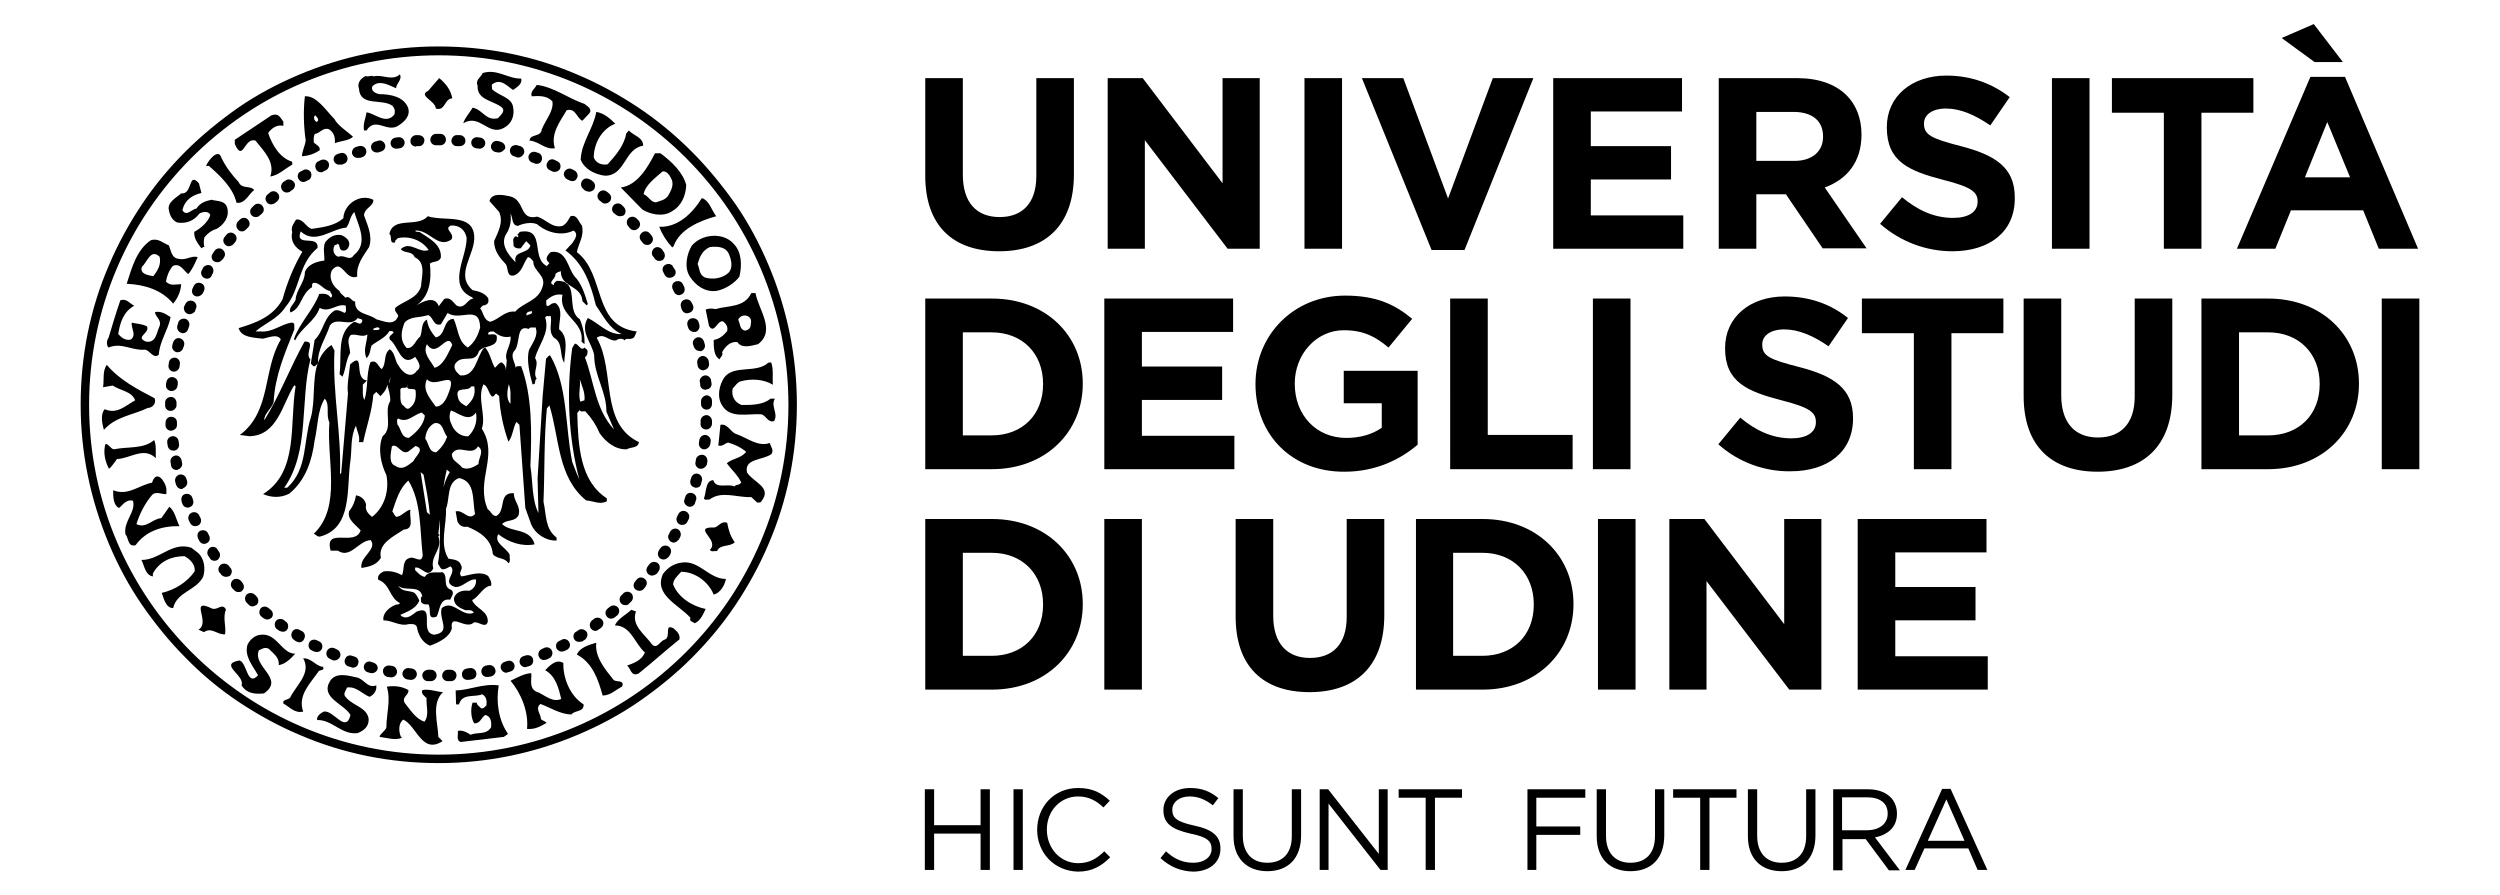
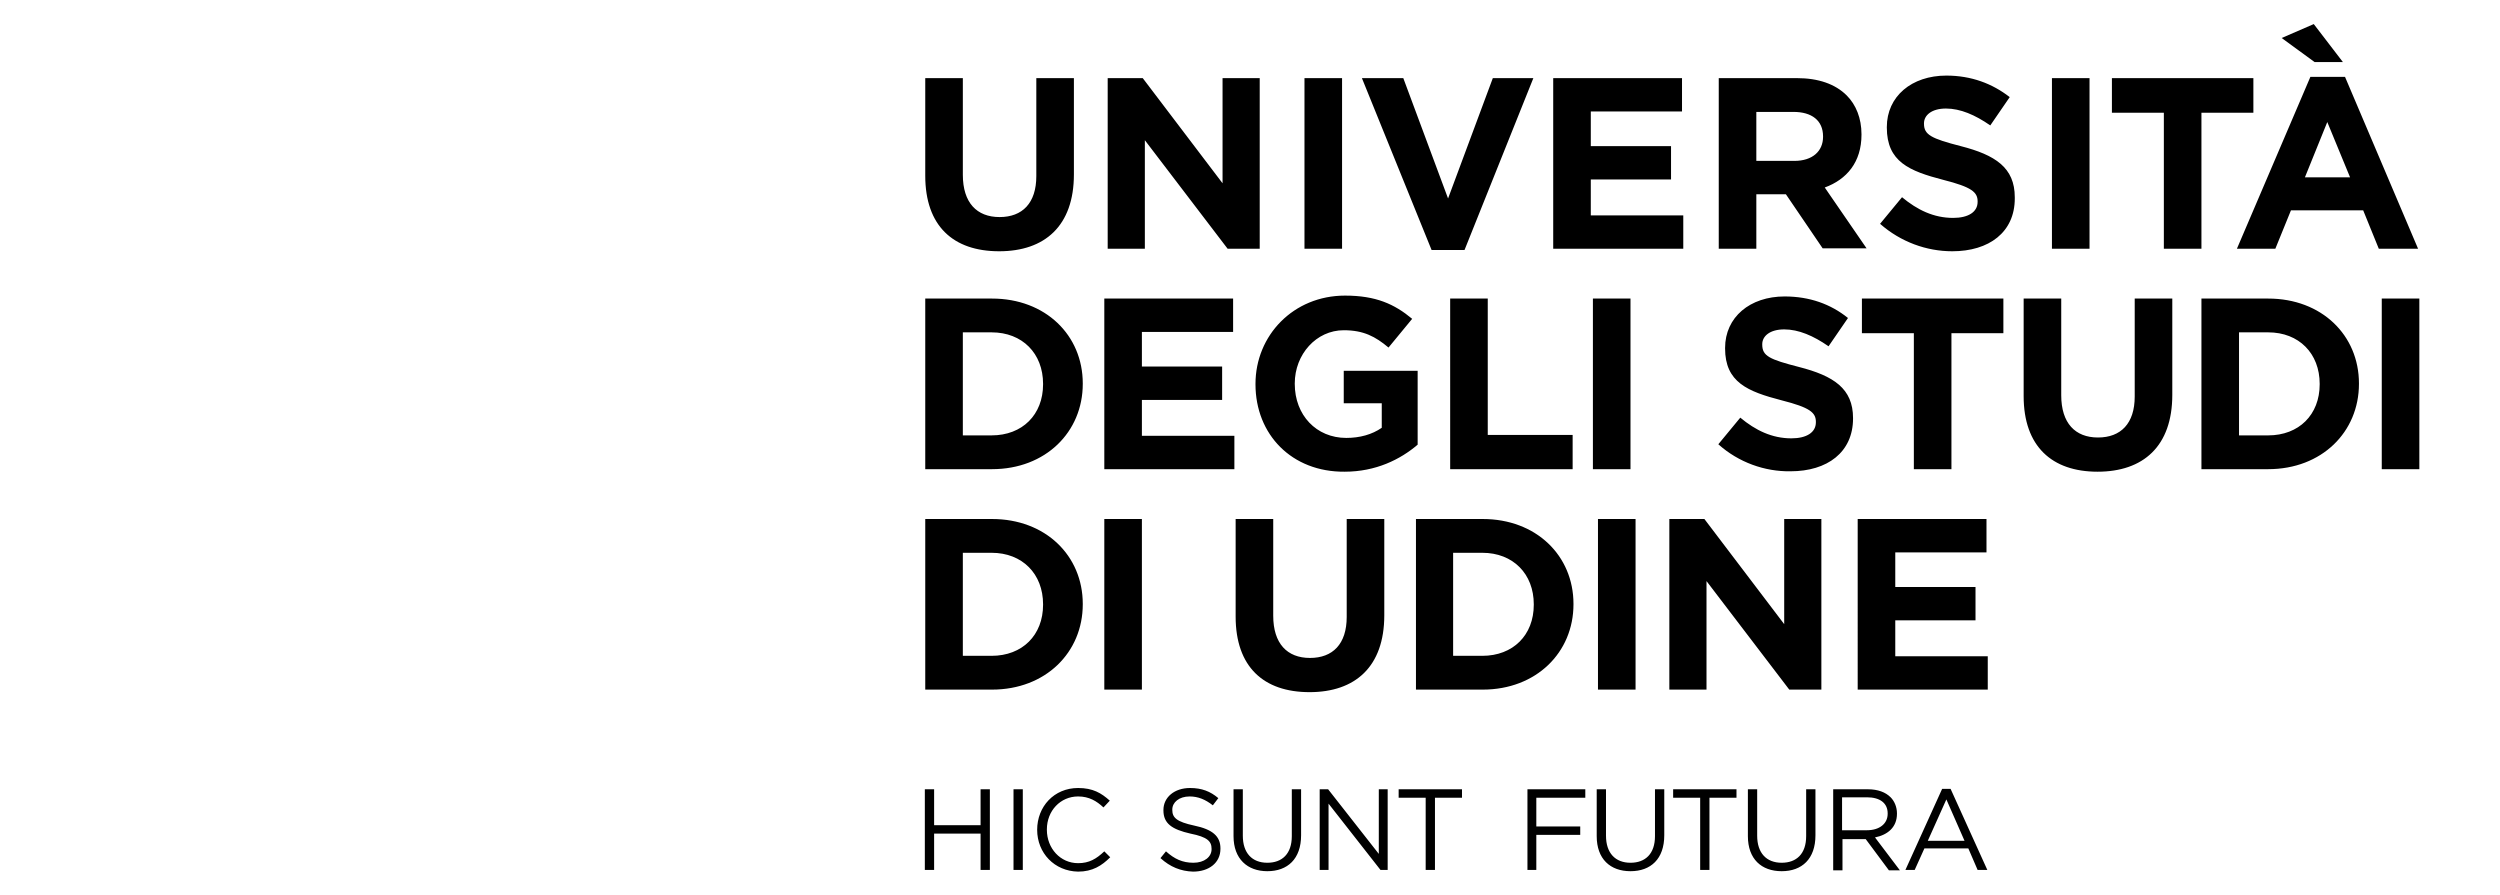
<svg xmlns="http://www.w3.org/2000/svg" version="1.1" id="Livello_1" x="0px" y="0px" viewBox="0 0 592 212" style="enable-background:new 0 0 592 212;" xml:space="preserve">
-   <path d="M232.2,186.9v8.5h-11v-8.5h-2.2V206h2.2v-8.6h11v8.6h2.2v-19.1H232.2z M240,186.9h2.2V206H240V186.9z M245.6,196.5  L245.6,196.5c0-5.5,4-9.9,9.7-9.9c3.5,0,5.5,1.2,7.5,3l-1.5,1.6c-1.6-1.5-3.4-2.6-6-2.6c-4.2,0-7.4,3.4-7.4,7.8v0.1  c0,4.4,3.2,7.9,7.4,7.9c2.6,0,4.3-1,6.2-2.8l1.4,1.4c-2,2-4.2,3.4-7.6,3.4C249.7,206.3,245.6,202,245.6,196.5 M274.8,203.2l1.3-1.6  c2,1.8,3.9,2.7,6.5,2.7c2.6,0,4.3-1.4,4.3-3.2V201c0-1.8-1-2.8-5-3.6c-4.4-1-6.4-2.4-6.4-5.5v-0.1c0-3,2.6-5.2,6.3-5.2  c2.8,0,4.8,0.8,6.7,2.4l-1.3,1.7c-1.8-1.4-3.5-2.1-5.5-2.1c-2.5,0-4.1,1.4-4.1,3.1v0.1c0,1.8,1,2.8,5.2,3.7c4.3,0.9,6.2,2.5,6.2,5.4  v0.1c0,3.3-2.7,5.4-6.5,5.4C279.6,206.3,277.1,205.3,274.8,203.2 M292.1,198v-11.1h2.2v11c0,4.1,2.2,6.4,5.8,6.4  c3.5,0,5.8-2.1,5.8-6.3v-11.1h2.2v10.9c0,5.6-3.2,8.5-8,8.5C295.4,206.3,292.1,203.4,292.1,198 M326.5,186.9v15.3l-12-15.3h-2V206  h2.1v-15.7l12.3,15.7h1.7v-19.1H326.5z M331.2,186.9v2h6.4V206h2.2v-17.1h6.4v-2H331.2z M361.7,186.9V206h2.1v-8.3h10.4v-2h-10.4  v-6.8h11.6v-2H361.7z M378.1,198v-11.1h2.2v11c0,4.1,2.2,6.4,5.8,6.4c3.5,0,5.8-2.1,5.8-6.3v-11.1h2.2v10.9c0,5.6-3.2,8.5-8,8.5  C381.3,206.3,378.1,203.4,378.1,198 M396.2,186.9v2h6.4V206h2.2v-17.1h6.4v-2H396.2z M413.9,198v-11.1h2.2v11c0,4.1,2.2,6.4,5.8,6.4  c3.5,0,5.8-2.1,5.8-6.3v-11.1h2.2v10.9c0,5.6-3.2,8.5-8,8.5C417.1,206.3,413.9,203.4,413.9,198 M442.1,196.6c2.9,0,4.9-1.5,4.9-3.9  v-0.1c0-2.4-1.8-3.8-4.9-3.8h-5.9v7.8H442.1z M434.1,186.9h8.2c2.4,0,4.2,0.7,5.4,1.9c0.9,0.9,1.5,2.3,1.5,3.8v0.1  c0,3.2-2.2,5-5.2,5.6l5.9,7.8h-2.6l-5.5-7.4h-5.5v7.4h-2.2V186.9z M460.9,189.3l4.3,9.8h-8.7L460.9,189.3z M459.9,186.8l-8.7,19.2  h2.2l2.3-5.1h10.4l2.2,5.1h2.3l-8.7-19.2H459.9z M219.1,41.6V18.5h8.9v22.9c0,6.6,3.3,10,8.7,10c5.4,0,8.7-3.3,8.7-9.7V18.5h8.9  v22.8c0,12.2-6.9,18.2-17.7,18.2C225.7,59.5,219.1,53.5,219.1,41.6 M262.4,18.5h8.2l18.9,24.9V18.5h8.8v40.4h-7.6l-19.6-25.7v25.7  h-8.8V18.5z M308.9,18.5h8.9v40.4h-8.9V18.5z M322.5,18.5h9.8l10.6,28.5l10.6-28.5h9.6l-16.3,40.7h-7.8L322.5,18.5z M367.8,18.5  h30.5v7.9h-21.6v8.2h19v7.9h-19V51h21.9v7.9h-30.8V18.5z M424.9,38.1c4.3,0,6.8-2.3,6.8-5.7v-0.1c0-3.8-2.7-5.8-7-5.8h-8.8v11.6  H424.9z M407,18.5h18.5c5.1,0,9.1,1.4,11.8,4.1c2.2,2.2,3.5,5.4,3.5,9.2v0.1c0,6.5-3.5,10.6-8.7,12.5l9.9,14.4h-10.4L422.9,46h-7  v12.9H407L407,18.5L407,18.5z M445.2,53l5.2-6.3c3.6,3,7.5,4.9,12.1,4.9c3.6,0,5.8-1.4,5.8-3.8v-0.1c0-2.2-1.4-3.4-8.1-5.1  c-8.1-2.1-13.4-4.3-13.4-12.4v-0.1c0-7.3,5.9-12.2,14.1-12.2c5.9,0,10.9,1.9,15,5.1l-4.6,6.7c-3.6-2.5-7.1-4-10.5-4  s-5.2,1.6-5.2,3.5v0.1c0,2.6,1.7,3.5,8.7,5.3c8.2,2.1,12.8,5.1,12.8,12.1V47c0,8-6.1,12.5-14.8,12.5C456.2,59.5,450.1,57.3,445.2,53   M485.9,18.5h8.9v40.4h-8.9V18.5z M512.4,26.7h-12.3v-8.2h33.5v8.2h-12.3v32.2h-8.9V26.7z M556.5,42l-5.4-13.1L545.8,42H556.5z   M554.8,14.7h-6.7L540.3,9l7.6-3.3L554.8,14.7z M547.1,18.2h8.2l17.3,40.7h-9.3l-3.7-9.1h-17.1l-3.7,9.1h-9.1L547.1,18.2z   M234.8,103.1c7.3,0,12.2-4.9,12.2-12.1v-0.1c0-7.2-4.9-12.2-12.2-12.2H228v24.4H234.8z M219.1,70.7h15.8c12.7,0,21.5,8.7,21.5,20.1  v0.1c0,11.4-8.8,20.2-21.5,20.2h-15.8L219.1,70.7L219.1,70.7z M261.5,70.7h30.5v7.9h-21.6v8.2h19v7.9h-19v8.5h21.9v7.9h-30.8V70.7z   M297.3,91v-0.1c0-11.5,9-20.9,21.2-20.9c7.3,0,11.7,2,15.9,5.5l-5.6,6.8c-3.1-2.6-5.9-4.1-10.6-4.1c-6.5,0-11.6,5.7-11.6,12.6v0.1  c0,7.4,5.1,12.8,12.2,12.8c3.2,0,6.1-0.8,8.4-2.4v-5.8h-9v-7.7h17.5v17.5c-4.1,3.5-9.9,6.4-17.3,6.4  C305.9,111.8,297.3,102.9,297.3,91 M343.4,70.7h8.9V103h20.1v8.1h-29V70.7z M377.2,70.7h8.9v40.4h-8.9V70.7z M406.9,105.2l5.2-6.3  c3.6,3,7.5,4.9,12.1,4.9c3.6,0,5.8-1.4,5.8-3.8v-0.1c0-2.2-1.4-3.4-8.1-5.1c-8.1-2.1-13.4-4.3-13.4-12.3v-0.1  c0-7.3,5.9-12.2,14.1-12.2c5.9,0,10.9,1.8,15,5.1L433,82c-3.6-2.5-7.1-4-10.5-4s-5.2,1.6-5.2,3.5v0.1c0,2.7,1.7,3.5,8.7,5.3  c8.2,2.1,12.8,5.1,12.8,12.1v0.1c0,8-6.1,12.5-14.8,12.5C417.9,111.7,411.7,109.5,406.9,105.2 M453.2,78.9h-12.3v-8.2h33.5v8.2  h-12.3v32.2h-8.9V78.9z M479.2,93.8V70.7h8.9v22.9c0,6.6,3.3,10,8.7,10s8.7-3.3,8.7-9.7V70.7h8.9v22.8c0,12.2-6.9,18.2-17.7,18.2  C485.9,111.7,479.2,105.7,479.2,93.8 M537.1,103.1c7.3,0,12.2-4.9,12.2-12.1v-0.1c0-7.2-4.9-12.2-12.2-12.2h-6.9v24.4H537.1z   M521.3,70.7h15.8c12.7,0,21.5,8.7,21.5,20.1v0.1c0,11.4-8.8,20.2-21.5,20.2h-15.8V70.7z M564,70.7h8.9v40.4H564V70.7z M234.8,155.3  c7.3,0,12.2-4.9,12.2-12.1v-0.1c0-7.2-4.9-12.2-12.2-12.2H228v24.4H234.8z M219.1,122.9h15.8c12.7,0,21.5,8.7,21.5,20.1v0.1  c0,11.4-8.8,20.2-21.5,20.2h-15.8L219.1,122.9L219.1,122.9z M261.5,122.9h8.9v40.4h-8.9V122.9z M292.6,146v-23.1h8.9v22.9  c0,6.6,3.3,10,8.7,10s8.7-3.3,8.7-9.7v-23.2h8.9v22.8c0,12.2-6.9,18.2-17.7,18.2C299.2,163.9,292.6,157.9,292.6,146 M351,155.3  c7.3,0,12.2-4.9,12.2-12.1v-0.1c0-7.2-4.9-12.2-12.2-12.2h-6.9v24.4H351z M335.3,122.9h15.8c12.7,0,21.5,8.7,21.5,20.1v0.1  c0,11.4-8.8,20.2-21.5,20.2h-15.8V122.9z M378.4,122.9h8.9v40.4h-8.9V122.9z M395.4,122.9h8.2l18.9,24.9v-24.9h8.8v40.4h-7.6  l-19.6-25.7v25.7h-8.8V122.9z M439.9,122.9h30.5v7.9h-21.6v8.2h19v7.9h-19v8.5h21.9v7.9h-30.8V122.9z" />
-   <path d="M123.4,18.6c0.4,1.3-1.1,2.1-1.9,2.7c-1.4-0.9-2.8-2.7-4.7-1.5c-0.6,0.2-0.2,0.9-0.3,1.3c1.6,1.6,4.6,1.9,5,4.2  c0.4,2.1-0.3,4-2.2,5c-3.7,2-5.7-3.5-9.6-1.1c0.4-1.4,1.5-2.4,2.2-3.7c2.4,0.4,3.1,3.2,6,2.5c0.7-0.8,1.9-1.7,0.9-2.6  c-2-1.6-5.9-1.7-5.7-5.1c-0.6-1.4,0.8-2,1.2-3C117.7,16.2,120.3,18.7,123.4,18.6 M88.5,18.1c1.9-0.6,4.4,1.2,6.2-0.5  c0.6,1.4-0.9,2.1-0.9,3.3c-1.7-0.7-3.9-2.1-5.6-0.5c-0.5,1.2,0.9,1.8,1.7,1.9c2.6,0,5.6,0.6,6.7,3.1c0.7,2-0.8,3.4-2.2,4.3  c-2.7,1.9-5.5-2.2-7.6,1.2l-0.6,0c-0.3-1.6,0.4-2.9,0.6-4.3c2.1,0.3,4.6,3,6.6,0.5c0.2-1,0.1-1.2-0.4-2c-2.5-1.9-7.7,0.3-8-4.1  c-0.5-1.4,0.5-2.5,1.6-3C87.3,18.3,88.1,17.7,88.5,18.1 M107.1,23.3c-1.9,0-1.6,3.1-3.9,2.4c-0.1-1.9-4.3-3-1.8-4.2l2.6-3  C105.4,19.6,106.8,21.3,107.1,23.3 M138.4,24.6c0.7,0.6,2,1.2,1.1,2.3l-1.6,1.7c-1.3-0.6-1.6-3.1-3.7-2.5c-1.6,2.7-3.9,5.6-2.8,9  c-2.4,0.4-3.8-1.7-6-1.8c0.1-1.7,2.7-0.7,2.9-2.7c0.9-2.2,2.9-4.4,2.5-6.6c-1.3-1.4-3.1-1.3-4.9-1.2c-0.4-1.2,0.8-1.8,1.2-2.7  C131.2,20.6,134.5,23.3,138.4,24.6 M67.1,28.8l0,1c-1.6-0.4-2.9,0.7-3.6,1.7c0.9,2.7,2.7,5.9,5.7,6.8l0,0.7  c-1.7,0.9-3.2,2.5-5.2,2.8c1.2-3.4-1.5-6-3.5-8.5c-2.7-0.9-2.9,5.3-4.9,0.8l0-1l8.7-5.8C66,26.7,66.3,27.8,67.1,28.8 M75.3,28.6  L75,28.9c-0.7-0.4-0.8-1.1-0.4-1.6C74.8,27.5,75.5,28,75.3,28.6 M83.6,32.4c-1.2-1.2-3.6-2.6-4.4-4.2c-2-2-4.2-5.6-7-5.4  c-0.4,3.3-0.3,7.2,0.2,10.5c-0.2,1.3-0.8,2.3-0.9,3.7c1.6-0.1,3-0.6,4.2-1.4c0.2-1-0.9-1.3-1.4-1.9c0-0.7-0.1-1.5,0.3-2  c1.2-0.1,1.8-1.6,3.3-1.1c1.2,0.8,1.5,1.9,1.4,3.3C80.8,33.3,82.4,33.4,83.6,32.4 M145.7,29.3c-3.2,1.2-5.1,4.7-5.1,8  c0.5,1.3,1.9,1.9,3.3,1.6c2-2.2,3.9-4.5,4.4-7.3l0.6-0.7c1.1,1.2,3.4,1.6,3.4,3.6c-4.5,0.7-4.2,7.2-9.1,7.1  c-2.3-0.3-4.8-1.5-5.7-3.8c0.2-4.2,3-7.3,3.7-11.3C143.1,26.8,144.6,28.2,145.7,29.3 M52.4,37.3c1,2.1,2.4,4,4.1,5.8  c0.8,1.8,2.7,0.7,3.7,1.9c-1.2,0.8-2.2,3.4-4.2,3c-0.8-3.5-3.8-6.3-6.5-8.7l-0.7,0C49.2,38.1,51.7,35,52.4,37.3 M47.7,45.7  c-2.2,0.5-4,1.7-4.5,4.1c1,1.6,2.2-0.3,3.3-0.4c0.9-1.4,2.2-1.8,3.6-2.1c1.3,0.4,3.2,0.1,3.7,1.9c0.6,2.2-0.8,4-2.5,5  c-1.1,0.3-2.1,1-2.9,2c-0.2,0.9-0.2,1.4,0,2.3c-0.3-0.1-0.5,0.2-0.7,0.3c-0.9-1.2-1.8-2.3-1.7-3.9c1.5-0.8,3.3-2.3,3.8-4  c-0.5-1.1-2-0.7-2.6-0.3c-1.3,1.7-3,2.4-5.2,2.1c-1.2-0.5-1.8-1.7-2-2.9c-0.5-1.9,1.8-3,2.9-4c2.8,0.3,1.6-5.3,4.2-2.4L47.7,45.7z   M158.3,46.2c-0.7,1.2-1.9,1.3-2.9,1.7c-1.3,0.1-1.9-1.6-3-1.9c0.4-2.2,2.8-3.9,4.5-5.4c0.9-0.2,1.7,0.9,2,1.6  C159.7,43.5,159,45,158.3,46.2 M156.4,36.3l-1.3,0c-1.6,3.1-4.1,7.6-8.1,8.1l5.1,5.2c1.9,1.2,4.9,1.8,6.9,0.5  c2.4-1.3,3.4-3.8,3.5-6.3C161.7,40.8,159.1,38.3,156.4,36.3 M169.6,51.2c-3.9,1.1-8.6,3-10.1,7.1l-0.3,0.3c-1.4-1.5-2.4-3.1-3.1-4.9  c4.4,0.2,7.9-3.2,10.1-6.8C168,47.5,168.5,49.8,169.6,51.2 M36.3,65.4c-1.1-0.2-3.3-0.5-2.7-2.2c1.3-1.2,2.1-4.4,4.2-2.4  C38.2,62.6,37.4,64,36.3,65.4 M42.4,61.3c-1.8-0.1-1.9-2-2.4-3.2c-1.4-0.5-2.5-1.8-4.3-1.2c-3.4,2.3-4.5,6.6-5.7,10.3  c4.2,0.2,8.3,1.4,11,4.7c1.1-1.3,1.8-2.9,1.9-4.6c-1.6,0-2.4,0.5-3.6-0.6c0.2-1.3,0.7-2.6,1.6-3.7c1.8-0.9,2.7,1.3,3.7,1.9  c1-1.2,1.6-2.6,2.2-4C45.4,60.4,44.1,61.7,42.4,61.3 M172.5,64.6c-1.4,1.3-3.7,1.7-5.6,1.1c-1.4-0.7-1.2-2.1-1.7-3.2  c0.5-1.7,1.1-3.2,2.9-4c1.9-0.2,3.9-0.1,4.6,1.9C173.2,61.6,173.6,63.5,172.5,64.6 M173.7,57.7c-2.5-2.8-7.6-2.3-9.9,0.5  c-1.2,2-1.8,5.1-0.5,7.2c1.4,2.2,3.6,3.8,6.3,3.5c2.2-0.4,4.4-1.9,5.5-3.4C175.7,62.9,175.7,59.7,173.7,57.7 M31.8,72.4  c-2.6,1.4-3.4,4.1-3.8,6.7c0.8,0.9,1.7,1.6,3,1.3c1.4-1.1,0-2.6,0.2-4c1.2,0.3,2.6,0.3,3.6,0.9c0.8,1.6-3,2.5-0.2,3.6  c2.4,0.4,2.5-2.3,3.2-3.7c0.5-1.5-1-2.1-1.1-3.3c1.5-0.3,2.6,0.5,3.7,1.2c-0.6,3.1-2.6,5.7-2.8,8.9c-1.3,1.1-2.1-1.1-3.3-1.2  c-3,0.3-5.5-1.8-8.6-0.5c-0.5-0.5-0.5-1.7,0-2.3c0.9-3,1.8-6,2.8-8.9C30,70.6,30.7,71.9,31.8,72.4 M176.5,78.3  c-1.4-0.2-1.2-1.7-1.7-2.6c0.8-1.7,3.5-1.1,3,0.9C177.8,77.7,177.3,78.1,176.5,78.3 M178.9,69.4l-1,0c-1.6,3.5-5.5,2.9-8.5,3.8  c-0.9-0.2-1.4-0.2-2.3,0.1l0.8,3.9c1.3,2,1.9-1.4,3.3-1.1c0.8,0.6,1.2,1.3,1,2.3c-0.9,1.1-1.9,1.9-3.2,2.1c0,1.7,0,3.8,1.4,4.6  c0.2-0.6,0.9-0.9,0.6-1.7c0.7-1.3,1.9-2.6,3.6-2.4c1.1,1.7,3.5,0.8,4.9,0.5C183.8,78.3,179.6,73.3,178.9,69.4 M36.6,94.3  c0.5,1.2-0.5,2.3-1.6,2.3c-3.5,1.7-7.6,2-10.4,5.2c-0.4-1.4-0.9-3.7,0.2-4.9c2.9,1.3,5-0.9,7.2-2.1c-0.8-2.2-3.6-2.3-5.3-3.5  l-2.3,0.4c0.3-1.8-0.2-3.8,0.9-5.3C28.3,90,32.6,92.2,36.6,94.3 M182.6,85.8c0.6,1.5,0.3,3.5,0.4,5.3c-2.1-1.3-5.1-1.5-7.6-0.8  c-0.8,0.2-1.3,1.1-1.9,1.7c-0.4,1.8,0.5,3.3,2.1,3.9c2.5,0,5,0,6.9-1.5l1,0c-1.1,1.8,0.9,3.5-0.2,5.3c-1.4,0.5-1.9-1.3-3-1.6  c-3.3-0.2-7.4,1.1-9.3-2.1c-1.3-2-0.7-4.8,0.5-6.6c2.3-3.1,7.6-0.9,10.4-3.5L182.6,85.8z M174.4,102.8c2.6,0.9,5.1,3.1,7.9,2.1  c0.2,0.9,1,1.6,0.4,2.6c-1.9,1.5-6.6,1-5.8,4.4c1.6,2.4,6,3.5,3.4,6.8c-0.2,0.4-0.6,0.3-1,0.3l-1.4-1.3c-3.3,0.2-7-1.6-9.9,0.6  c-0.4-0.1-1.1,0.3-1.3-0.3c0.6-1.5,0.3-4.2,2.2-4.3c0.7,2.2,3.4,0.7,5,1.5c0.4-0.6,1.3-0.2,1.6-1c-0.8-1.7-2.3-3-3.4-4.5  c1.4-1.2,3.3-1.1,4.6-2.7c-1.3-1.1-2.8-1.8-4.3-2.2c-0.8,0.2-1.3,1-2.3,0.7l0.5-4.9C172.3,100.2,173,102.4,174.4,102.8 M36.9,108.5  c-2.8-2.8-6.1,0.1-9.2,0.2c-0.6,0.8-1.3,1.9-1.9,2.3c-0.8-1.5-1.5-3.9-0.8-5.9c0.8,0.1,1.2,1.2,2,1.3c3.2-0.7,7,0,9.5-2.2  C37.1,105.4,36.8,107.4,36.9,108.5 M138.5,84.6c0.6-0.4,0.7-1,0.6-1.7l-0.7-0.6c-0.9,1-1.4-1-2.3-0.9l-0.6,1  c-1.4,10.4-0.9,21.3,1.7,31.2c-0.1-0.2-1.2-2.8-1.7-4.2c-1.7-8.4-1-17.9-5.2-25.2c-0.5-0.1-0.6,0.5-1,0.7l-0.8,8.9l-1.2,19.5  l0.2,8.2c-1.6-3.3-1.3-7.4-1.9-11.1c0.3-7.9,0.5-16.6-2.2-23.7c-0.4,0.1-1.1-0.2-1.3,0.4c-0.1-1.3-1.3-2.6-0.4-3.9  c1.7-1.6,0.3-6.5,3.5-5.3c0.3-0.6,1.1-0.2,1.6-0.4c0.8,1.9-0.7,3.7-1.5,5.3c-0.7,2.3,0.1,5.7,0.8,8.2c1,0.1,0.3-1,1-1.3  c-1.1-1.6,0.7-3.3-0.4-4.9c0.8-3.2,3.6-6,2.4-9.6c0.2-0.6,0.9-0.2,1.3-0.4c0.4,1.7-0.7,3.6,0.8,5.2c2.2,1.1,1.2,4.1,2.4,5.9  c0.1-2.4,1.2-6.1-1.2-7.9c-0.1-2,1.1-4.7-0.8-6.2c-0.9-0.2-1.3,0.5-1.9,0.7c-0.6-0.2-0.2-0.9-0.4-1.3c1.1-1,2.3-1.7,3.9-1.4  c-1.1,5.1,5.2,6.1,4.5,11.1l0.7,0.6c0.1-1.8-0.3-4.1-1.1-5.9c-2.8-1.8-1-6.4-2.9-8.3c-0.2-0.1-0.4-0.3-0.5-0.4  c-0.5-0.3-1.2-0.4-2.1-0.4c-0.2,0.3-0.8,0.5-0.6,1c-1.8-0.5,0.6-1.6,0.3-2.6c0.3-0.4,0.8-0.5,1.3-0.7c0,1.3,0.5,2.1,1.2,2.7  c0.2,0.1,0.4,0.2,0.5,0.4c1.4,1,3.3,1.7,3.4,4l1,1l0.3-0.3c-0.7-2.3-1.5-4.9-3.1-6.5c-1.7-2-1.9-6.5-5.7-5.8  c-0.7,0.6-1.4,1.6-0.6,2.3l0.3,0.3l-0.6,0.7c-3.9-1.9-0.2-9.2-6.4-8.1l-0.6,0.7l0.3,0.3l-0.3,0.3l-0.3-0.3c-1.1,0.5-0.5,1.5-0.6,2.3  c0.4,0.6,1,0.7,1.7,0.6l1.3-1.7l1,1c-0.5,2.2-4.2,1.1-3.5,4c-1.6-1.6-3.9-4.3-2.1-6.9c0.8-1.3,1.1-2.9,0.9-4.6  c0.6,1,0.2,2.7,1.7,2.9c1.3-0.6,3.2-1,4.6-0.4c2.3,2,5.8,2.9,8.6,1.5c1.3,0.8,0.3,2.1-0.3,3l-1.6,1.7c4.4,3.2,6,8.1,7.2,13  c1.7,2.4,3.1,5.5,6.1,6.8c-3.2,0.2-5.3-2.5-8-3.8c-2,3.2,1,5.9,1.5,8.8c0,4.9,2.9,8.5,2.9,13.4l1.8,4.2  C140.9,96.8,140.7,90.3,138.5,84.6 M138.4,94.8l-1,0.3c-0.5-2,0.1-3.2-0.1-5.3C137.8,91.5,138.6,92.9,138.4,94.8 M120.5,91  c0.6,1.7,0.3,2.7,0.4,4.6C119.8,94.7,120.1,92.3,120.5,91 M119.8,87.7c0-0.8-0.3-1.4-1-1.9c-0.7,0.1-1.1,0.9-1.6,1.3  c-0.9-1.5-1.1-3.4-2.3-4.8c-0.1,0-0.2,0.1-0.3,0.1c-1.8,2.1-1.9,6.8-5.6,6.5c-0.9-0.7-1.9-1.8-1.1-2.9c1.7-2.2,4.5,0.3,5.5-2.8  c0.3-0.4,0.6-0.6,1.1-0.8c0.1-0.1,0.2-0.2,0.2-0.2c0,0,0.1,0.1,0.1,0.1c1.4-0.5,3.2-0.6,2.8-2.8c-0.5-0.6-1.3-0.2-2-0.3  c-0.1-0.8,0.8-0.7,1.3-0.7c1.1,0.9,2.4,1.6,4,1.2c0.2,2.1-1.6,3.8-0.9,5.6L119.8,87.7z M113.3,109.9c-1.1,0.7-2.6,1.5-3.9,0.8  c-1-1.3-2.4-1.5-2.4-3.2c1.6-2.6,4.6,0.8,6.2-1.8C114.8,106.8,113.3,108.4,113.3,109.9 M111.6,91.5l0.7,0c0.4,2-0.4,3.4-1.9,4.7  c-1-0.6-1.8-1-2-2.3C107.8,91.3,110.8,92.9,111.6,91.5 M106.8,97.2c1.8,0.6,4.2,2.9,5.9,0.5c0.4,1.9-0.2,4.1-1.8,5.6  c-1.8,0.2-3.5-1.3-4-2.9C106.4,99.6,106.3,98.1,106.8,97.2 M103.2,96.3c-1.3-1.9-3.3-3.9-2.1-6.5c2,2.4,7.2-2.6,5.3,2.8  C105.9,94,105.1,96.2,103.2,96.3 M103.7,133.5c0.4,0.4,0.4,1,1,1.3c0.8,0.1,1.3-0.4,2-0.7c1.7,1.6-2.4,3.8,1.1,4.9  c1.9,0.1,3-1.9,4.9-1.8c0.2,1.2-0.5,2.3-1.6,2.7c-1.5-0.2-3.1,0.2-3.6,1.7c-0.1,1.7,1.4,2.4,2.7,2.9c0.7,0,1.6-0.2,2,0.6  c-2.8,1.2-4.9-3.3-7.6-1.1c-0.8,2.7,2.4,5.7-1.8,6.3c-3.7-0.5,0.5-7.2-4.1-5.5c-1,0.7-2.2,2-3.6,1.1l-0.3-0.3  c1.7-0.8,3.7-1.4,4.5-3.4c-0.4-0.7-0.6-1.4-1.3-1.9c-1.2-0.5-2.8-0.1-3.7-1.6c1.6,1.5,5.1-0.4,5.7,2.5c-0.6,0.2-0.2,0.9-0.3,1.3  c0.4,0.6,1,0.7,1.7,0.6c0.9,0.9-0.5,3.9,2,2.9c0.8-1.4,0.6-4.4,3.2-4c0.3-0.7,1.1-1.6,0.3-2.3c-2.3-0.7-0.6-3.2-2.1-4.2  c-1.5,0.2-3.3-0.4-4.2,1.1c-0.9-0.1-1.6-0.9-2.3-1.6l0-0.6c1.6-0.3,3,2.8,4.3,0.2c-0.8-3,2.3-4.5,1.2-7.6l0.3-0.3l-0.3-0.3  c0.7-5.1,0.8-10.3,2-15.2l0.7,0.6C102.8,118,105,126.4,103.7,133.5 M100.7,103.9c0.1-1.5,0.8-3,2.2-3.7c2.1-0.3,2,2.2,3,3.2  c-0.5,1.4-1.3,2.6-2.6,3.7C101.5,107.1,101.6,105,100.7,103.9 M99.6,111.8l0.7,0.6c0.6,3.2,1.2,6.2,1.5,9.5l-0.7-0.6L99.6,111.8z   M97.9,109.2c-1.3,1-2.6,2.3-4.3,1.1c-1.7-0.6-1-3.2-0.8-4.6c1.4-1,2.4,2.7,4.3,0.9l1.3-1C100.8,106.3,98.3,108.1,97.9,109.2   M92.3,82.7c-1.6,1.2-0.7,3.3-1.9,4.7c-0.8-0.4-1.1-2.4-2.7-1.6c-1,2.8-0.5,6.1-1.4,8.9c-0.6-1-0.3-2.4-0.4-3.6l1-1  c-3.3-0.4-0.3-7.2-4-3.8c-0.2,2.3-0.8,4.8-0.5,6.9l-1.6,18.8l-0.3,0.3c0.4-9.6-1.8-19.1-1.3-29.3l-0.7-1.3c-1.7,1.1-2.6,2.6-3.2,4.2  c0,0,0,0.1,0,0.1l-0.1,0.1c-1.3,3.9-0.5,8.8-1.6,12.8c-1.8,5.5-0.7,12.2-5.6,16.6l-0.7,0c6.1-8.6,3.7-20.5,6.2-30.4  c-1.5-1.4,1.5-4.4-1.4-4.2c-3.4,6.1-5.8,12.6-9.5,18.6c-0.2-1.4,1.8-2.8,2.2-4.3c0.3-6.2,2.7-11.7,4.9-17.2  c-0.1-0.6,0.3-1.7-0.7-1.6c-2.5,0.4-4.4,2.3-7.2,2.1l-1.3,0c2.1-1.9,5.2-2.9,7.1-5.8c3.6-4.2,2.9-10.1,7.6-14c0.3-3.3-5.5,0-4-3.9  c3.5,3.2,7.2-0.6,10.8-0.9c0.9-1.1,0.8-2.6,1.9-3.7c0.8,2.9,3.5,7.4-0.1,10.2c-1,1.6-2.2-0.2-3.6,0.4C79,60.6,78.6,59,79.3,58  c0.3,0.1,0.5-0.2,0.7-0.3c0.6,0.4,0.2,1.3,1,1.6c0.8,0.2,1.4-0.3,1.6-1c0.5-1.3-0.8-2.2-1.7-2.6c-1.7-0.4-3.1,0.6-3.9,1.7  c-0.6,1.2-0.1,3.2-0.2,4.3c-1.5,0.2-3.8,0.7-4.6,2.7c0,2.5-2.1,4.2-2.2,6.6c-0.4,1-1.8,2-1.2,3c2.7-1.1,2.4-4.4,5.1-6  c0-0.4-0.1-0.8,0.3-1c1.4-0.3,2.5,1.8,4,1.9c-0.1,0.5,0.6,0.7,0.4,1.3l-0.3,0.3c-0.6-1-1.6-1-2.7-0.9c-1.4,3.8-4.7,6.9-6,10.7  l0.3,0.3c1.4-3,4.7-4.5,5.8-7.7c2.3,1.3,4.2-1.2,6.2-0.5c-0.1,0.6,0.3,1.3-0.3,1.7c-0.7-0.3-1.4-0.8-2.3-0.6c-2.7,1.6-2.6,4.9-4.8,7  c-0.3,1.9-0.6,3.8-0.9,5.6c0.3,0.2,0.5,0.8,1,0.6l0.6-0.6c0-0.1,0-0.1,0.1-0.2c-0.1-3.3,1.9-5.9,2.8-8.8c1.6-2.3,4.9,0.6,6.6-1.8  c0.4,0.3,1.4,0.1,1,1c-0.6,0.9-1.2-0.3-2,0c-4.1,2.6-2.7,8-3.3,12.3l0.7,0.6c0.8-1.8,0.8-3.9,1.8-5.6c0-1.4-1-3.1,0.2-4.3  c1.4-0.3,2.7,0.7,3.9-0.1c-0.1,1.9-1.1,3.8-0.2,5.6c0.9-0.8,0.8-2,1.2-3c1.4-1.1,3.3-1.8,4.2-3.4c0.4,0,0.8-0.1,1,0.3  c-0.3,0.6-1.3,0.8-0.9,1.7c2,1.4,2.7,6.8,6,4.1c0.6,0.9,1.8,2.4,0.4,3.3c-1.4,2.1-3.5,0.3-4.3-1.2C93.4,85.4,93.7,83.7,92.3,82.7   M92.2,90.9l0-0.7l0.3-1L92.2,90.9z M89.9,77.8c-0.2,0.6-0.9,0.2-1.3,0.4l-0.3-0.3C88.8,77.7,89.5,77.2,89.9,77.8 M96.5,91.2  c0,0.2,0,0.3-0.1,0.4c0.1,0.9,1.6,0.2,2,0.8c0.2,1.7,0,3.3-1.5,4.3c-0.8,0.4-1.1-0.6-1.7-0.9c-0.6-1-0.3-2.4-0.4-3.6  c0.3-0.7,1.3-0.1,1.6-0.6C96.4,91.5,96.4,91.3,96.5,91.2 M94.3,99.1c2.2,1.2,3.7-1,5.6-1.4l0.7,0.7c-0.2,2.2-2.1,4.1-3.8,5.3  c-1.9-0.1-1.8-2.2-2.7-3.2C94.1,100,93.8,99.4,94.3,99.1 M107.1,81.7c-1,1.9-2,4.8-4.2,5.4c-0.9-1.7-2.9-3.4-1.8-5.6  C103.5,85.2,105.9,78.3,107.1,81.7 M95.8,76.4c1.4-1.6,3.7-1.1,5.6-1.8c1.3,0.6,1.2,2.7,3,2.2l1.6-2.7c2.9,2.1,7.6-2.2,7.7,3.5  c-0.5,1.7-1.2,3.4-2.9,4.7c-2.4-1.4-2.3-4.6-3.4-6.8c-2.6,0.1-1.7,3.9-4.2,4.4c-1.1-1.2-1.9-2.6-2.1-4.2c-1.5,0.7-1,2.7-1.6,4  c-1.2,0.9-1.5,2.9-3.2,2.7C94.6,80.6,95,78.4,95.8,76.4 M101.8,62.4c0.8-0.6,2.1-0.2,2.6-1.4c0.2-3.2-2.9-4.6-5.1-6.1  c-0.4,0-0.8,0.1-1-0.3c3.3-0.3,5.4,4.4,8.6,2.1c0.9-1.5-2-2.5-0.1-3.3c2-0.1,3.3,1,3.7,2.9c0.1,4.6-4.8,11.4,1.3,14.1l0.3,0.3  c-1.5,0.1-2,2.6-3.9,1.7c-0.9-0.7-1.5-2.2-3-1.6l-1.3,1.7c-1-2.6-3.7-1.1-5.3-0.2C101.8,70.1,102.2,66.3,101.8,62.4 M126,73.7  c0.1,0.8-0.8,0.7-1.3,1C124.4,73.9,125.4,73.7,126,73.7 M141.3,80c1.7-1.3,2.9,0.9,4.6,0.6c0.5-0.4,1.5-0.6,2,0  c0.3-0.6,1.1-0.2,1.6-0.4c0.9-0.1,0.9-1.1,1.3-1.7c-10.6-1.3-7.3-13.5-14.2-18.8c0.4-2.1,1.8-3.8,1.2-6.3c-0.8-0.8-1.1-2.7-2.7-2.2  c-0.6,1-0.9,1.7-1.9,2.3c-2.5,0.6-3.9-1.6-6-2.2c-4.3,1-2.8-3.9-6.4-4.8c-1.5-0.3-4.3-1-4.9,1.1l2.3,2.6c1.1,2.5-0.3,4.8-1.2,6.9  c0,2.3,1.3,3.9,2.8,5.5c0.6,0.9,0.1,3.1,2,2.6c1.9-0.8,2-2.7,3.2-4.3c0.6,0,0.9,0.6,1.3,1c-0.1,2.4,3.3,3.3,2.1,6.2  c-1,3.2-4.5,3.5-6.4,5.7c-2.4-0.3-3.8,1.8-5.9,2.4c-1.6-0.4-1.6-2.2-2.4-3.2c0.3-0.2,0.5-0.8,1-0.7c0.9-0.3,1.1-0.7,0.9-1.7  c-0.9-1.3-2.3-1.6-3.7-1.9c-4.3-3.7,0.7-8.4,0.4-12.8c-0.4-5.5-7.2-3.4-11-4.7c-2.4,2.8-8.2-0.1-9.1,4.2c0.8,0.5-0.2,2.4,1.4,2  c-0.2-0.5,0.4-0.7,0.6-1c2.6-0.6,5.7,0.4,7.3,2.8c-2.2,0.9-4.4-2.3-6.6-0.2c0.9,1.1,2.6,0.3,3.3,1.9c2.8,1.3,1.6,4.7,1.5,6.9  c-0.9,3-4.1,3.4-6.1,5.1c-0.3,0.9,0.6,1.3,0.7,1.9c-0.9,2.6-3.5,1.2-5.2,0.8c-1.7-1.4-5.2-1.1-5-4.2c-0.9,0-1.2-1.5-2.3-0.9  c-0.4-0.5-1.2-0.9-1.4-1.6c-1.5-1-2.7-3-1.8-4.9c2.4-3,3.1,2.6,6,1.5c-0.3-2.8,1.4-4.8,2.8-7c0.9-2.7-0.4-5.2-1.2-7.5  c0.1-1.8,2.3-2.1,2.2-3.7c-3.3-1.6-7,1.2-7.1,4.4c-2.1,1.8-4.8,2.1-7.5,2.5c-1.4-0.4-2-2.5-3.7-2.2c-0.5,0.9-1.3,1.7-0.9,3  c-0.5,2.1,0.7,3.7,2.4,4.6c-2.1,3.6-3.6,7.3-4.7,11.3c-2.3,4.2-6.5,5.6-10.4,6.8c0.7,2.3,3.6,2.2,5.7,2.5c1.3-0.2,3.5-1.3,4.3,0.2  c-4.3,7.1-2.2,17-9.7,22.6l2.3,0.3c6.7-0.2,7.8-7.8,10.6-12.1l0.3,0.3c-1.5,8.9,0.8,20.2-7.7,25.5c2.1,0.9,4.2,0.9,6.2-0.1  c3.9-3.2,5.4-7.9,6-12.6c0.8-3.3,0.6-7,2.4-9.9c1.3,1.4,0.2,3.9,1.1,5.6c-0.7,9,3,20-3.7,26.4c0.6,0.2,0.9,0.9,1.7,0.6  c7.3-2.1,6.1-10.9,6.9-17.3c0.5-3,0-6.3,1.4-8.9c0.2,1.3,1,2.4,0.7,3.9l1,0c0.8-3.8,2.1-7.3,2.4-11.2l0.7-0.7l1,1  c0.6-0.6,1.5-1.6,1.6-2.7c0.3,1.3,0.8,2.5,0.7,3.9c-1.6,2.4,0.8,6.3-1.8,8.3c-1.2,2.9-0.4,6.6,0.9,9.2c0.7,3.6-0.4,7.6-3.4,9.9  c-1-0.8-1.7-1.6-1.4-2.9c-0.3-1.2-1.1-2-2.4-2.2c-0.2,1.3-0.7,2.6-1.6,3.7c-0.6,2,1.5,3.2,2.7,4.6c-1.3,4-8.7-1-7.1,4.8l1.7,0  c3,2,4.9-2.4,7.8-2.5c1.6,2.3-2.7,3.9-2.2,6.6c1.7-0.3,3.5-0.6,4.6-2.4c-0.8-3.5,3.3-5.2,5.4-6.7c2.7-0.1,1.2-3,1.6-4.7  c-1.2,0.2-2,1.5-3.3,1.7c-0.6-0.3-0.6-0.9-1-1.3c0.9-2.6,1.7-5.5,3.8-7.3c3.1,5,2.7,11.6,3.4,17.7c-0.3,2.2-2,0-3.3,0.7  c-1.6,0.6-1,2.7-1.6,4c-1.3-0.7-2.7-1.1-4.3-0.9c-0.7,0.3-1.7,1-1.3,2c2.8,1,2.6,4.3,5.1,5.5c-0.2,0.4-0.6,0.3-1,0.4  c-1.3,0.5-3.2,1.9-2.9,3.7c2.1,0,4,1.5,5.9,0.9c0.7,0,1.6-0.2,2,0.6c0.3,1.8,1.2,3.7,3.1,4.5c2-0.7,4.7-2,5.2-4.1  c-0.5-3.9,3.3,0.5,5.2-1.4c1.2-0.3,2.7,1.5,3.3-0.1c0.2-2.7-3-3.2-3.7-5.2c1.7-0.8,2.6-3.3,4.5-3.4c0.2-0.9-0.3-1.6-0.7-2.3  c-1.8-1.3-4.3-0.2-6.3,0.1c-1-0.9,0.5-1.6-0.1-2.6c-0.4-1.4-1.9-1.4-3-1.6c-2.2-3.5-0.4-7.9-0.6-11.8c1-2.4,0.1-6.2,3.1-7.3  c4,0.8,3.1,5.4,3.8,8.5c-1.5,1.8-2.8-1.1-4.6-0.6l0.4,2.3c0.3,0.9,1.3,1.6,2.3,1.3c3,1.2,5.8,3,6.1,6.5c1,1.3,2.8,0.7,3.7,2.2  c0.6-0.5,0.2-1.3,0.3-2c-0.7-1.7-3.9-2.8-2.7-4.9c2.4,1.9,5.6,3,8.6,2.4c-1.1-4-5.6-2.7-7.7-4.8c1.1-1.2,3-0.4,3.9-2.1  c0.6-2.2-1.2-3.3-1.1-5.2c-3.8-0.3-1.8,4.2-4.2,5.4c-1.1-0.1-1.1-1-2-1.6c-3-6.9,2.7-12.6-1.4-19.1c1.1-3.1-1.2-7.2,0.4-10.5  c1.1,0.5,1.1,2,2,2.9c0.5,0.1,0.6-0.5,1-0.7l0.7,0.6c0.2,3.8,1,7.4,2.2,10.8c1.1-1.4,1-3.2,1.9-4.7l0.7,0.7l1.4,19.7l1.4,3.9  c1,2.3,3.5,3.9,6,3.8l0-0.7c-2.8-2.1-2.4-5.5-3.1-8.5c0.3-7.4,0.1-14.9,0.8-22.1l0.6-0.7c2.4,7.7,1.9,17,8.7,22.5  c1.6,0.1,3.3,1.1,4.9,0.2l0-0.7c-6.4-4.1-6.8-12.6-7-20.2l0.6-0.7c0.2,0.6,0.9,0.2,1.3,0.3c1.5,1.6,2.6,3.3,3.4,5.2  c1.5,2.1,3.7,3.9,6.4,3.8c1-0.6,2.7-0.2,2.9-1.7C141.9,100.2,145.8,87.8,141.3,80 M39.4,115.7l0,1.3c-1.1,0.1-2.3-0.7-3.3,0.1  c-1.8,2.1-3,4.5-3.8,7c2.3,1.2,3.8-1.3,5.9-1.4l1.9-2.7c1.3,1,1.6,3,2.4,4.6c-4.2-0.1-8,1.2-10.4,4.5c-1.9,0.5-1.6-1.7-2.4-2.6  c-0.5-3.1,2.5-5.2,1.8-7.9c-1.5-0.5-2.5,1-3.3,1.7c-1.4-0.7-1.4-2.6-1.4-4.2c3.5,1.4,6.1-1.2,9.2-1.8  C37.1,110.9,39.2,114.2,39.4,115.7 M174,128.4c-1.2,1.2-3.5,0.4-4.2,2.1c-0.6-0.1-1.3,0.3-1.7-0.3c2.4-2.3-4-5.2,0.5-5.3  c1.5,0.3,1.9-1.7,3.6-1.1C172.5,125.5,173,127.1,174,128.4 M47,131c1.4,1.4,1.7,3.7,1.1,5.6c-1.7,3.3-6.2,3.5-7.1,7.4  c-1.7,0-2.2-2.2-2.7-3.6c3-0.7,5.9-2.4,7.8-5.1c0.2-1.6-1.1-2.9-2.4-3.6c-3.1,0-5.9,1.2-7.5,4.1l0,0.7c-1.8-0.3-2-2.5-2.7-3.9  c4.4,0,7.2-4.4,11.8-2.9L47,131z M171.9,137.1c-0.3,1.5-1.3,3.3-2.9,3.7c-1.2-3-4.4-5.4-7.7-5.4c-0.8,0.9-1.9,1.8-1.9,3  c1.2,3.1,4.6,5.2,7.7,5.8c-0.6,1.2-1.1,2.7-2.6,3.4c-0.4-0.4-1.4-0.4-1-1.3c-2.6-3-8.8-5.4-6.5-10.4c1.2-1.6,2.7-2.5,4.6-2.7  C165.6,132.7,167.9,137.1,171.9,137.1 M53.5,144.3c-0.8,2.1,0.1,3.9-0.2,5.9c-1.8,0.2-3.2-1.8-5-0.5l-1.3-0.6c3-1.7-2.4-7.7,3.2-5  C51.5,144.6,52.6,142.7,53.5,144.3 M150.6,144.8c-1.2,3.3,2.1,5.4,3.8,7.8c1.2,1.2,1.9-0.8,2.9-1.1c1.8-0.5-0.2-4,2.2-2.7  c0.8,0.7,1.6,1.4,1.4,2.6c-3.5,2.8-6.2,5.3-9.7,8.1c-1.8,0.8-1.8-1.2-2.7-1.9c1.4-0.5,3.5-1.2,4.2-3.1c-2.4-2.1-3.3-6.4-7.1-6.4  c0.6-1.5,2.6-2.5,3.9-3.7L150.6,144.8z M69.9,154.8c-0.9,1-2.3,2.5-3.9,2.7c0.2-1.8-1.2-2.7-2.4-3.9c-1-0.4-1.4,0-2.3,0.4  c-1.6,3.9,6.3,6.7,1.2,10.2c-2.1,0.2-4,0.1-5.3-1.9c0.9-2.4-5.6-5-0.5-5.9c1.8,0.4,1.8,6.4,4.4,3.5c-1.2-2.2-3.3-4.5-2.5-7.2  c0.6-1.3,1.8-2.3,3.2-2.4C65.6,149.9,66.7,154.8,69.9,154.8 M141.2,152.2c-0.4,3.3,2,6.2,4.1,8.8c0.6,0.6,2.7-0.1,2,1.6  c-1.5,0.7-2.7,2.1-4.6,2.1c-1-3.7-2.4-7.8-6.1-9.7C137.3,153.3,139.5,152.7,141.2,152.2 M76.5,157.9c0.4,0.9-0.6,0.7-1,1  c-2,2.9-5.1,5.8-3.7,9.6c-2,0.5-3.2-1.1-4.7-1.9c-0.3-1,1.1-0.8,1.6-1.4c1.4-2.9,5.1-5.8,3.1-9.3C73.8,155.8,74.8,157.8,76.5,157.9   M133.4,157c-0.1,3.6,1.6,7.8,4.8,9.8c0.1,1.9-2.1,1.3-2.9,2.4c-2.7-0.1-4.9-1.6-7.3-2.5c-1.4,1,0.1,2.4,0.1,3.6  c0.4,0.4,1,0.4,1.3,0.9c-1.4,0.8-2.8,1.6-4.6,1.4c0.4-4.1-1.4-8.4-3.9-11.4c1.3-0.6,3.1-1.7,4.9-1.8c0.2,1.5-0.8,3.9,1.8,4.6  c1.6,0.8,3.4,2.4,5.3,1.5c-0.6-2.5-1.3-5.4-3.8-6.8C130.1,157.7,131.7,155.9,133.4,157 M89.1,162.3c0.2,1.2-0.6,2.3-1.6,2.7  c-1.8-0.7-3.1-2.5-5.3-2.2c-0.3,0.7-1.1,1.6-0.3,2.3c1.7,2.1,4.9,2.3,5.4,5.1c0.1,1.8-1.1,2.8-2.6,3.4c-3.8,0.5-6-3.2-9.6-3.1  c-0.2-0.9,0.9-1.7,1.6-2c2.3-0.4,5.2,5.3,6.3,0.8c-1.6-2.7-7.3-4.1-4.8-8.1c1.4-2.1,4.3-1.2,6.2-0.8C86.2,160.7,87,163.1,89.1,162.3   M96.7,163.4c0.2,1.2-1.6,1.6-0.9,3c1.3,1.6,2.6,3.8,4.7,4.5c1.2-1.5,0.4-3.7,0.5-5.6c-0.6-0.6-1.3-1-1-1.9c1.8-0.3,3.3,0.4,4.9,0.5  c-2.8,2.6-1.2,7.3-1.1,10.6l1,1c-4.9,3.2-6.1-3.6-9.3-5.1c-1.2,0.9-1.1,2.8-0.6,4l0.3,0.3c-1.6,0.7-3.6,0-5.3-0.2  c0-0.7,1.4-1.4,1.6-2.3c0-3.2,1.1-6.4,0.1-9.6C93.6,162.3,95.3,162.6,96.7,163.4 M118.1,162.3c-0.7,4.1,0,8.3,2.2,11.5l-1,0.7  l-10.2,1.2c-1.2-0.4-0.5-1.8-0.7-2.6c0.8-0.3,2.1,0.2,3,0.9c1.6-0.7,3.8,0.1,4.9-1.8c0.1-1.2,0-2.6-1.4-2.9c-1.1,0.8-1.1,2-2.6,2  c-0.8-1.3-0.9-3.4-0.4-4.9l1,0c0,0.6,0.7,0.9,1,1.3c0.6,0.2,0.9-0.3,1.3-0.7c0.1-1.1,0-2-1-2.6c-1.8,0.8-4.8-0.3-5.5,2.4l-0.7,0  l-0.1-3.3C111.4,163.4,114.3,161.8,118.1,162.3 M103.2,34.4c-0.7,0-1.3-0.6-1.3-1.3c0-0.7,0.6-1.4,1.3-1.4c0.2,0,0.5,0,0.7,0  c0.1,0,0.2,0,0.4,0c0.7,0,1.3,0.6,1.3,1.4c0,0.7-0.6,1.3-1.3,1.3h0c-0.1,0-0.2,0-0.4,0C103.6,34.4,103.4,34.4,103.2,34.4L103.2,34.4  z M108.9,34.6c0,0-0.1,0-0.1,0c-0.2,0-0.4,0-0.7,0c-0.7,0-1.3-0.7-1.2-1.4c0.1-0.7,0.7-1.3,1.4-1.2c0.2,0,0.4,0,0.7,0  c0.7,0.1,1.3,0.7,1.2,1.4C110.2,34.1,109.6,34.6,108.9,34.6 M98.5,34.7c-0.7,0-1.3-0.5-1.3-1.2c-0.1-0.7,0.5-1.4,1.2-1.5  c0.2,0,0.4,0,0.7,0c0.7,0,1.4,0.5,1.4,1.2s-0.5,1.4-1.2,1.4c-0.2,0-0.4,0-0.7,0C98.6,34.7,98.5,34.7,98.5,34.7 M113.6,35.2  c-0.1,0-0.1,0-0.2,0c-0.2,0-0.4-0.1-0.7-0.1c-0.7-0.1-1.2-0.8-1.1-1.5c0.1-0.7,0.8-1.2,1.5-1.1c0.2,0,0.4,0.1,0.7,0.1  c0.7,0.1,1.2,0.8,1.1,1.5C114.8,34.7,114.2,35.2,113.6,35.2 M93.8,35.2c-0.7,0-1.2-0.5-1.3-1.1c-0.1-0.7,0.4-1.4,1.1-1.5  c0.2,0,0.4-0.1,0.7-0.1c0.7-0.1,1.4,0.4,1.5,1.1c0.1,0.7-0.4,1.4-1.1,1.5c-0.2,0-0.4,0.1-0.7,0.1C94,35.2,93.9,35.2,93.8,35.2   M118.2,36.1c-0.1,0-0.2,0-0.3,0c-0.2,0-0.4-0.1-0.6-0.1c-0.7-0.2-1.2-0.9-1-1.6c0.2-0.7,0.9-1.2,1.6-1c0.2,0,0.4,0.1,0.7,0.2  c0.7,0.2,1.2,0.9,1,1.6C119.3,35.6,118.8,36.1,118.2,36.1 M89.2,36.1c-0.6,0-1.2-0.4-1.3-1c-0.2-0.7,0.3-1.4,1-1.6  c0.2,0,0.4-0.1,0.7-0.2c0.7-0.2,1.4,0.3,1.6,1s-0.3,1.4-1,1.6c-0.2,0-0.4,0.1-0.6,0.2C89.4,36.1,89.3,36.1,89.2,36.1 M122.7,37.3  c-0.1,0-0.3,0-0.4-0.1c-0.2-0.1-0.4-0.1-0.6-0.2c-0.7-0.2-1.1-1-0.9-1.7s1-1.1,1.7-0.9c0.2,0.1,0.4,0.1,0.7,0.2  c0.7,0.2,1.1,1,0.9,1.7C123.8,36.9,123.3,37.3,122.7,37.3 M84.7,37.4c-0.6,0-1.1-0.4-1.3-0.9c-0.2-0.7,0.2-1.5,0.9-1.7  c0.2-0.1,0.4-0.1,0.7-0.2c0.7-0.2,1.5,0.2,1.7,0.9c0.2,0.7-0.2,1.5-0.9,1.7c-0.2,0.1-0.4,0.1-0.6,0.2C85,37.3,84.9,37.4,84.7,37.4   M127.1,38.8c-0.2,0-0.3,0-0.5-0.1c-0.2-0.1-0.4-0.2-0.6-0.2c-0.7-0.3-1-1-0.8-1.7c0.3-0.7,1-1,1.7-0.8c0.2,0.1,0.4,0.2,0.6,0.2  c0.7,0.3,1,1,0.8,1.7C128.1,38.5,127.7,38.8,127.1,38.8 M80.3,39c-0.5,0-1-0.3-1.2-0.8c-0.3-0.7,0.1-1.5,0.8-1.7  c0.2-0.1,0.4-0.2,0.6-0.2c0.7-0.3,1.5,0.1,1.7,0.8c0.3,0.7-0.1,1.5-0.8,1.7c-0.2,0.1-0.4,0.2-0.6,0.2C80.6,38.9,80.5,39,80.3,39   M131.4,40.7c-0.2,0-0.4,0-0.6-0.1c-0.2-0.1-0.4-0.2-0.6-0.3c-0.7-0.3-1-1.1-0.6-1.8c0.3-0.7,1.1-1,1.8-0.6c0.2,0.1,0.4,0.2,0.6,0.3  c0.7,0.3,0.9,1.1,0.6,1.8C132.4,40.4,131.9,40.7,131.4,40.7 M76,40.8c-0.5,0-1-0.3-1.2-0.8c-0.3-0.7-0.1-1.5,0.6-1.8  c0.2-0.1,0.4-0.2,0.6-0.3c0.7-0.3,1.5,0,1.8,0.6c0.3,0.7,0,1.5-0.6,1.8c-0.2,0.1-0.4,0.2-0.6,0.3C76.4,40.8,76.2,40.8,76,40.8   M135.5,42.9c-0.2,0-0.5-0.1-0.7-0.2c-0.2-0.1-0.4-0.2-0.6-0.3c-0.6-0.4-0.9-1.2-0.5-1.8s1.2-0.9,1.8-0.5c0.2,0.1,0.4,0.2,0.6,0.3  c0.6,0.4,0.9,1.2,0.5,1.8C136.4,42.7,136,42.9,135.5,42.9 M71.9,43.1c-0.5,0-0.9-0.2-1.2-0.7c-0.4-0.6-0.2-1.5,0.5-1.8  c0.2-0.1,0.4-0.2,0.6-0.3c0.6-0.4,1.5-0.1,1.8,0.5s0.1,1.5-0.5,1.8c-0.2,0.1-0.4,0.2-0.6,0.3C72.3,43,72.1,43.1,71.9,43.1   M139.5,45.4c-0.3,0-0.5-0.1-0.8-0.2c-0.2-0.1-0.4-0.2-0.5-0.4c-0.6-0.4-0.8-1.2-0.4-1.9s1.2-0.8,1.9-0.4c0.2,0.1,0.4,0.2,0.6,0.4  c0.6,0.4,0.8,1.2,0.4,1.9C140.4,45.2,139.9,45.4,139.5,45.4 M67.9,45.6c-0.4,0-0.8-0.2-1.1-0.6c-0.4-0.6-0.3-1.4,0.3-1.9  c0.2-0.1,0.4-0.3,0.6-0.4c0.6-0.4,1.4-0.2,1.9,0.4s0.2,1.5-0.4,1.9c-0.2,0.1-0.4,0.2-0.5,0.4C68.4,45.5,68.2,45.6,67.9,45.6   M143.3,48.2c-0.3,0-0.6-0.1-0.8-0.3c-0.2-0.1-0.3-0.3-0.5-0.4c-0.6-0.5-0.7-1.3-0.2-1.9s1.3-0.7,1.9-0.2c0.2,0.1,0.4,0.3,0.5,0.4  c0.6,0.5,0.7,1.3,0.2,1.9C144.1,48,143.7,48.2,143.3,48.2 M64.2,48.4c-0.4,0-0.8-0.2-1-0.5c-0.5-0.6-0.4-1.4,0.2-1.9  c0.2-0.1,0.4-0.3,0.5-0.4c0.6-0.5,1.4-0.4,1.9,0.2c0.5,0.6,0.4,1.4-0.2,1.9c-0.2,0.1-0.3,0.3-0.5,0.4C64.8,48.3,64.4,48.4,64.2,48.4   M146.8,51.2c-0.3,0-0.6-0.1-0.9-0.3c-0.2-0.2-0.3-0.3-0.5-0.4c-0.6-0.5-0.6-1.3-0.1-1.9c0.5-0.5,1.3-0.6,1.9-0.1  c0.2,0.2,0.3,0.3,0.5,0.5c0.5,0.5,0.6,1.3,0.1,1.9C147.6,51.1,147.2,51.2,146.8,51.2 M60.6,51.4c-0.4,0-0.7-0.1-1-0.4  c-0.5-0.5-0.5-1.4,0.1-1.9c0.2-0.2,0.3-0.3,0.5-0.5c0.5-0.5,1.4-0.5,1.9,0.1s0.5,1.4-0.1,1.9c-0.2,0.2-0.3,0.3-0.5,0.4  C61.3,51.3,60.9,51.4,60.6,51.4 M150.2,54.5c-0.4,0-0.7-0.1-1-0.4c-0.1-0.2-0.3-0.3-0.4-0.5c-0.5-0.5-0.5-1.4,0-1.9s1.4-0.5,1.9,0  c0.2,0.2,0.3,0.3,0.5,0.5c0.5,0.5,0.5,1.4-0.1,1.9C150.8,54.4,150.5,54.5,150.2,54.5 M57.3,54.8c-0.3,0-0.7-0.1-0.9-0.4  c-0.5-0.5-0.6-1.3-0.1-1.9c0.2-0.2,0.3-0.3,0.5-0.5c0.5-0.5,1.4-0.6,1.9,0c0.5,0.5,0.6,1.4,0,1.9c-0.2,0.2-0.3,0.3-0.5,0.5  C58,54.6,57.7,54.8,57.3,54.8 M153.2,58c-0.4,0-0.8-0.2-1-0.5c-0.1-0.2-0.3-0.3-0.4-0.5c-0.5-0.6-0.4-1.4,0.2-1.9  c0.6-0.5,1.4-0.4,1.9,0.2c0.1,0.2,0.3,0.3,0.4,0.5c0.5,0.6,0.4,1.4-0.2,1.9C153.8,58,153.5,58,153.2,58 M54.2,58.3  c-0.3,0-0.6-0.1-0.8-0.3c-0.6-0.5-0.7-1.3-0.2-1.9c0.1-0.2,0.3-0.3,0.4-0.5c0.5-0.6,1.3-0.7,1.9-0.2s0.7,1.3,0.2,1.9  c-0.1,0.2-0.3,0.3-0.4,0.5C55,58.1,54.6,58.3,54.2,58.3 M156.1,61.8c-0.4,0-0.8-0.2-1.1-0.6c-0.1-0.2-0.2-0.4-0.4-0.5  c-0.4-0.6-0.3-1.4,0.3-1.9s1.4-0.3,1.9,0.3c0.1,0.2,0.3,0.4,0.4,0.6c0.4,0.6,0.3,1.4-0.3,1.9C156.6,61.7,156.3,61.8,156.1,61.8   M51.5,62.1c-0.3,0-0.5-0.1-0.8-0.2c-0.6-0.4-0.8-1.2-0.3-1.9c0.1-0.2,0.3-0.4,0.4-0.6c0.4-0.6,1.3-0.8,1.9-0.3s0.8,1.3,0.3,1.9  c-0.1,0.2-0.2,0.4-0.4,0.5C52.3,61.9,51.9,62.1,51.5,62.1 M158.6,65.8c-0.5,0-0.9-0.2-1.2-0.7c-0.1-0.2-0.2-0.4-0.3-0.6  c-0.4-0.6-0.2-1.5,0.5-1.8c0.6-0.4,1.5-0.2,1.8,0.5c0.1,0.2,0.2,0.4,0.4,0.6c0.4,0.6,0.2,1.5-0.5,1.8  C159,65.7,158.8,65.8,158.6,65.8 M49,66c-0.2,0-0.5-0.1-0.7-0.2c-0.6-0.4-0.9-1.2-0.5-1.8c0.1-0.2,0.2-0.4,0.3-0.6  c0.4-0.6,1.2-0.8,1.8-0.5c0.6,0.4,0.8,1.2,0.5,1.8c-0.1,0.2-0.2,0.4-0.3,0.6C49.9,65.8,49.4,66,49,66 M160.8,69.9  c-0.5,0-1-0.3-1.2-0.8c-0.1-0.2-0.2-0.4-0.3-0.6c-0.3-0.7-0.1-1.5,0.6-1.8s1.5-0.1,1.8,0.6c0.1,0.2,0.2,0.4,0.3,0.6  c0.3,0.7,0.1,1.5-0.6,1.8C161.2,69.8,161,69.9,160.8,69.9 M46.8,70.2c-0.2,0-0.4,0-0.6-0.1c-0.7-0.3-0.9-1.1-0.6-1.8  c0.1-0.2,0.2-0.4,0.3-0.6c0.3-0.7,1.1-0.9,1.8-0.6s0.9,1.1,0.6,1.8c-0.1,0.2-0.2,0.4-0.3,0.6C47.7,69.9,47.2,70.2,46.8,70.2   M162.7,74.2c-0.5,0-1-0.3-1.2-0.8c-0.1-0.2-0.2-0.4-0.2-0.6c-0.3-0.7,0-1.5,0.7-1.8c0.7-0.3,1.5,0,1.8,0.7c0.1,0.2,0.2,0.4,0.3,0.6  c0.3,0.7-0.1,1.5-0.7,1.7C163.1,74.1,162.9,74.2,162.7,74.2 M44.9,74.4c-0.2,0-0.3,0-0.5-0.1c-0.7-0.3-1-1.1-0.8-1.7  c0.1-0.2,0.2-0.4,0.3-0.6c0.3-0.7,1.1-1,1.8-0.7c0.7,0.3,1,1.1,0.7,1.8c-0.1,0.2-0.2,0.4-0.2,0.6C45.9,74.1,45.4,74.4,44.9,74.4   M164.3,78.6c-0.6,0-1.1-0.4-1.3-0.9c-0.1-0.2-0.1-0.4-0.2-0.6c-0.2-0.7,0.1-1.5,0.9-1.7c0.7-0.2,1.5,0.2,1.7,0.8  c0.1,0.2,0.1,0.4,0.2,0.7c0.2,0.7-0.2,1.5-0.9,1.7C164.6,78.6,164.4,78.6,164.3,78.6 M43.3,78.9c-0.1,0-0.3,0-0.4-0.1  c-0.7-0.2-1.1-1-0.9-1.7c0.1-0.2,0.1-0.4,0.2-0.7c0.2-0.7,1-1.1,1.7-0.9c0.7,0.2,1.1,1,0.9,1.7c-0.1,0.2-0.1,0.4-0.2,0.6  C44.4,78.5,43.9,78.9,43.3,78.9 M165.6,83.1c-0.6,0-1.1-0.4-1.3-1c-0.1-0.2-0.1-0.4-0.2-0.6c-0.2-0.7,0.3-1.4,1-1.6  c0.7-0.2,1.4,0.3,1.6,1c0.1,0.2,0.1,0.4,0.2,0.7c0.2,0.7-0.3,1.4-1,1.6C165.8,83.1,165.7,83.1,165.6,83.1 M42.1,83.4  c-0.1,0-0.2,0-0.3,0c-0.7-0.2-1.2-0.9-1-1.6c0-0.2,0.1-0.4,0.2-0.7c0.2-0.7,0.9-1.2,1.6-1c0.7,0.2,1.2,0.9,1,1.6  c0,0.2-0.1,0.4-0.2,0.6C43.2,83,42.7,83.4,42.1,83.4 M166.5,87.7c-0.6,0-1.2-0.5-1.3-1.1c0-0.2-0.1-0.4-0.1-0.7  c-0.1-0.7,0.4-1.4,1.1-1.6c0.7-0.1,1.4,0.4,1.6,1.1c0,0.2,0.1,0.4,0.1,0.7c0.1,0.7-0.4,1.4-1.1,1.5  C166.6,87.7,166.6,87.7,166.5,87.7 M41.2,88c-0.1,0-0.1,0-0.2,0c-0.7-0.1-1.2-0.8-1.1-1.5c0-0.2,0.1-0.4,0.1-0.7  c0.1-0.7,0.8-1.2,1.5-1.1s1.2,0.8,1.1,1.5c0,0.2-0.1,0.4-0.1,0.7C42.4,87.5,41.8,88,41.2,88 M167.1,92.3c-0.7,0-1.3-0.5-1.3-1.2  c0-0.2,0-0.4-0.1-0.7c-0.1-0.7,0.5-1.4,1.2-1.5c0.7-0.1,1.4,0.5,1.5,1.2c0,0.2,0,0.4,0.1,0.7c0.1,0.7-0.5,1.4-1.2,1.4  C167.1,92.3,167.1,92.3,167.1,92.3 M40.6,92.6c0,0-0.1,0-0.1,0c-0.7-0.1-1.3-0.7-1.2-1.4c0-0.2,0-0.4,0.1-0.7  c0.1-0.7,0.7-1.3,1.5-1.2c0.7,0.1,1.3,0.7,1.2,1.5c0,0.2,0,0.4-0.1,0.7C41.9,92.1,41.3,92.6,40.6,92.6 M167.3,97  c-0.7,0-1.3-0.6-1.3-1.3c0-0.2,0-0.4,0-0.7c0-0.7,0.6-1.3,1.3-1.4c0,0,0,0,0,0c0.7,0,1.3,0.6,1.3,1.3c0,0.2,0,0.5,0,0.7  C168.6,96.4,168.1,97,167.3,97C167.3,97,167.3,97,167.3,97z M40.4,97.3L40.4,97.3c-0.8,0-1.3-0.6-1.3-1.3c0-0.2,0-0.5,0-0.7  c0-0.7,0.6-1.3,1.4-1.3c0.7,0,1.3,0.6,1.3,1.4c0,0.2,0,0.4,0,0.7C41.7,96.7,41.1,97.3,40.4,97.3 M167.2,101.7  C167.2,101.7,167.1,101.7,167.2,101.7c-0.8,0-1.4-0.7-1.3-1.4c0-0.2,0-0.4,0-0.7c0-0.7,0.7-1.3,1.4-1.3c0.7,0,1.3,0.7,1.3,1.4  c0,0.2,0,0.5,0,0.7C168.5,101.2,167.9,101.7,167.2,101.7 M40.5,102c-0.7,0-1.3-0.6-1.3-1.2c0-0.2,0-0.4,0-0.7c0-0.7,0.5-1.4,1.3-1.4  s1.4,0.5,1.4,1.3c0,0.2,0,0.4,0,0.7C41.9,101.3,41.4,101.9,40.5,102C40.6,102,40.5,102,40.5,102 M166.8,106.4c-0.1,0-0.1,0-0.2,0  c-0.7-0.1-1.2-0.8-1.1-1.5c0-0.2,0.1-0.4,0.1-0.7c0.1-0.7,0.8-1.3,1.5-1.2c0.7,0.1,1.3,0.8,1.2,1.5c0,0.2-0.1,0.4-0.1,0.7  C168,105.9,167.4,106.4,166.8,106.4 M41,106.7c-0.7,0-1.2-0.5-1.3-1.2c0-0.2-0.1-0.4-0.1-0.7c-0.1-0.7,0.4-1.4,1.2-1.5  c0.7-0.1,1.4,0.4,1.5,1.2c0,0.2,0.1,0.4,0.1,0.7c0.1,0.7-0.4,1.4-1.1,1.5C41.1,106.7,41,106.7,41,106.7 M166,111c-0.1,0-0.2,0-0.3,0  c-0.7-0.2-1.2-0.9-1-1.6c0-0.2,0.1-0.4,0.1-0.6c0.1-0.7,0.9-1.2,1.6-1.1c0.7,0.1,1.2,0.8,1.1,1.6c0,0.2-0.1,0.4-0.1,0.7  C167.1,110.6,166.6,111,166,111 M41.8,111.3c-0.6,0-1.2-0.4-1.3-1.1c0-0.2-0.1-0.4-0.1-0.7c-0.2-0.7,0.3-1.4,1-1.6  c0.7-0.2,1.4,0.3,1.6,1.1c0,0.2,0.1,0.4,0.1,0.6c0.2,0.7-0.3,1.4-1,1.6C42,111.3,41.9,111.3,41.8,111.3 M164.8,115.5  c-0.1,0-0.2,0-0.4-0.1c-0.7-0.2-1.1-0.9-0.9-1.7c0.1-0.2,0.1-0.4,0.2-0.6c0.2-0.7,0.9-1.1,1.6-0.9c0.7,0.2,1.1,0.9,0.9,1.7  c-0.1,0.2-0.1,0.4-0.2,0.7C165.9,115.2,165.4,115.5,164.8,115.5 M43,115.8c-0.6,0-1.1-0.4-1.3-1c-0.1-0.2-0.1-0.4-0.2-0.7  c-0.2-0.7,0.2-1.4,0.9-1.7c0.7-0.2,1.5,0.2,1.7,0.9c0.1,0.2,0.1,0.4,0.2,0.6c0.2,0.7-0.2,1.4-0.9,1.7  C43.2,115.8,43.1,115.8,43,115.8 M163.4,120c-0.1,0-0.3,0-0.5-0.1c-0.7-0.3-1.1-1-0.8-1.7c0.1-0.2,0.1-0.4,0.2-0.6  c0.2-0.7,1-1.1,1.7-0.8c0.7,0.2,1.1,1,0.8,1.7c-0.1,0.2-0.2,0.4-0.2,0.6C164.4,119.7,163.9,120,163.4,120 M44.4,120.2  c-0.5,0-1-0.3-1.2-0.9c-0.1-0.2-0.2-0.4-0.2-0.6c-0.2-0.7,0.1-1.5,0.8-1.7c0.7-0.2,1.5,0.1,1.7,0.8c0.1,0.2,0.2,0.4,0.2,0.6  c0.3,0.7-0.1,1.5-0.8,1.7C44.8,120.2,44.6,120.2,44.4,120.2 M161.6,124.3c-0.2,0-0.4,0-0.6-0.1c-0.7-0.3-1-1.1-0.7-1.8  c0.1-0.2,0.2-0.4,0.3-0.6c0.3-0.7,1.1-1,1.8-0.7c0.7,0.3,1,1.1,0.7,1.8c-0.1,0.2-0.2,0.4-0.3,0.6C162.6,124,162.1,124.3,161.6,124.3   M46.2,124.6c-0.5,0-1-0.3-1.2-0.8c-0.1-0.2-0.2-0.4-0.3-0.6c-0.3-0.7,0-1.5,0.7-1.8c0.7-0.3,1.5,0,1.8,0.7c0.1,0.2,0.2,0.4,0.3,0.6  c0.3,0.7,0,1.5-0.7,1.8C46.6,124.5,46.4,124.6,46.2,124.6 M159.5,128.5c-0.2,0-0.4-0.1-0.6-0.2c-0.6-0.4-0.9-1.2-0.5-1.8  c0.1-0.2,0.2-0.4,0.3-0.6c0.4-0.7,1.2-0.9,1.8-0.6s0.9,1.2,0.6,1.8c-0.1,0.2-0.2,0.4-0.3,0.6C160.4,128.2,159.9,128.5,159.5,128.5   M48.4,128.8c-0.5,0-0.9-0.2-1.2-0.7c-0.1-0.2-0.2-0.4-0.3-0.6c-0.3-0.7-0.1-1.5,0.5-1.8c0.7-0.3,1.5-0.1,1.8,0.5  c0.1,0.2,0.2,0.4,0.3,0.6c0.4,0.7,0.1,1.5-0.5,1.8C48.8,128.7,48.6,128.8,48.4,128.8 M157.1,132.5c-0.2,0-0.5-0.1-0.7-0.2  c-0.6-0.4-0.8-1.2-0.4-1.9c0.1-0.2,0.2-0.4,0.4-0.6c0.4-0.6,1.2-0.8,1.9-0.4c0.6,0.4,0.8,1.2,0.4,1.9c-0.1,0.2-0.2,0.4-0.4,0.6  C157.9,132.3,157.5,132.5,157.1,132.5 M50.8,132.8c-0.4,0-0.9-0.2-1.1-0.6c-0.1-0.2-0.2-0.4-0.4-0.6c-0.4-0.6-0.2-1.4,0.4-1.9  c0.6-0.4,1.5-0.2,1.8,0.4c0.1,0.2,0.2,0.4,0.4,0.6c0.4,0.6,0.2,1.4-0.4,1.9C51.3,132.7,51.1,132.8,50.8,132.8 M154.4,136.3  c-0.3,0-0.6-0.1-0.8-0.3c-0.6-0.4-0.7-1.3-0.2-1.9c0.1-0.2,0.3-0.4,0.4-0.5c0.4-0.6,1.3-0.7,1.9-0.3c0.6,0.4,0.7,1.3,0.3,1.9  c-0.1,0.2-0.3,0.4-0.4,0.6C155.2,136.1,154.8,136.3,154.4,136.3 M53.5,136.6c-0.4,0-0.8-0.2-1.1-0.5c-0.1-0.2-0.3-0.4-0.4-0.5  c-0.5-0.6-0.3-1.4,0.3-1.9c0.6-0.4,1.4-0.3,1.9,0.3c0.1,0.2,0.3,0.4,0.4,0.5c0.5,0.6,0.3,1.4-0.2,1.9  C54.1,136.5,53.8,136.6,53.5,136.6 M151.4,139.9c-0.3,0-0.6-0.1-0.9-0.3c-0.6-0.5-0.6-1.3-0.1-1.9c0.1-0.2,0.3-0.3,0.4-0.5  c0.5-0.6,1.3-0.6,1.9-0.1c0.6,0.5,0.6,1.3,0.1,1.9c-0.1,0.2-0.3,0.3-0.4,0.5C152.1,139.8,151.8,139.9,151.4,139.9 M56.5,140.2  c-0.4,0-0.7-0.1-1-0.4c-0.2-0.2-0.3-0.3-0.5-0.5c-0.5-0.6-0.4-1.4,0.1-1.9s1.4-0.4,1.9,0.1c0.1,0.2,0.3,0.3,0.4,0.5  c0.5,0.6,0.5,1.4-0.1,1.9C57.2,140.1,56.9,140.2,56.5,140.2 M148.1,143.3c-0.4,0-0.7-0.1-1-0.4c-0.5-0.5-0.5-1.4,0-1.9  c0.2-0.1,0.3-0.3,0.5-0.5c0.5-0.5,1.4-0.5,1.9,0s0.5,1.4,0,1.9c-0.2,0.2-0.3,0.3-0.5,0.5C148.8,143.2,148.5,143.3,148.1,143.3   M59.8,143.6c-0.3,0-0.7-0.1-0.9-0.4c-0.2-0.2-0.3-0.3-0.5-0.5c-0.5-0.5-0.5-1.4,0-1.9c0.5-0.5,1.4-0.5,1.9,0  c0.2,0.1,0.3,0.3,0.5,0.5c0.5,0.5,0.5,1.4,0,1.9C60.5,143.4,60.1,143.6,59.8,143.6 M144.7,146.5c-0.4,0-0.8-0.2-1-0.5  c-0.5-0.6-0.4-1.4,0.2-1.9c0.2-0.1,0.3-0.3,0.5-0.4c0.6-0.5,1.4-0.4,1.9,0.1s0.4,1.4-0.1,1.9c-0.2,0.1-0.4,0.3-0.5,0.4  C145.3,146.4,145,146.5,144.7,146.5 M63.3,146.7c-0.3,0-0.6-0.1-0.9-0.3c-0.2-0.1-0.3-0.3-0.5-0.4c-0.6-0.5-0.6-1.3-0.2-1.9  c0.5-0.6,1.3-0.6,1.9-0.1c0.2,0.1,0.3,0.3,0.5,0.4c0.6,0.5,0.7,1.3,0.2,1.9C64,146.5,63.7,146.7,63.3,146.7 M141,149.4  c-0.4,0-0.8-0.2-1.1-0.6c-0.4-0.6-0.3-1.4,0.3-1.9c0.2-0.1,0.4-0.3,0.5-0.4c0.6-0.4,1.4-0.3,1.9,0.3s0.3,1.4-0.3,1.9  c-0.2,0.1-0.4,0.3-0.6,0.4C141.5,149.3,141.2,149.4,141,149.4 M67,149.6c-0.3,0-0.5-0.1-0.8-0.2c-0.2-0.1-0.4-0.3-0.6-0.4  c-0.6-0.4-0.7-1.3-0.3-1.9c0.4-0.6,1.3-0.7,1.9-0.3c0.2,0.1,0.3,0.3,0.5,0.4c0.6,0.4,0.7,1.3,0.3,1.9  C67.8,149.4,67.4,149.6,67,149.6 M137.1,152c-0.4,0-0.9-0.2-1.1-0.6c-0.4-0.6-0.2-1.5,0.4-1.8c0.2-0.1,0.4-0.2,0.6-0.4  c0.6-0.4,1.4-0.2,1.9,0.4c0.4,0.6,0.2,1.4-0.4,1.9c-0.2,0.1-0.4,0.2-0.6,0.4C137.6,151.9,137.3,152,137.1,152 M70.9,152.1  c-0.2,0-0.5-0.1-0.7-0.2c-0.2-0.1-0.4-0.2-0.6-0.4c-0.6-0.4-0.8-1.2-0.4-1.9s1.2-0.8,1.8-0.4c0.2,0.1,0.4,0.2,0.6,0.3  c0.6,0.4,0.8,1.2,0.4,1.8C71.8,151.9,71.3,152.1,70.9,152.1 M133,154.3c-0.5,0-0.9-0.3-1.2-0.7c-0.3-0.7-0.1-1.5,0.6-1.8  c0.2-0.1,0.4-0.2,0.6-0.3c0.6-0.4,1.5-0.1,1.8,0.6c0.4,0.6,0.1,1.5-0.6,1.8c-0.2,0.1-0.4,0.2-0.6,0.3  C133.4,154.2,133.2,154.3,133,154.3 M75,154.4c-0.2,0-0.4-0.1-0.6-0.1c-0.2-0.1-0.4-0.2-0.6-0.3c-0.7-0.3-0.9-1.1-0.6-1.8  c0.3-0.7,1.2-0.9,1.8-0.6c0.2,0.1,0.4,0.2,0.6,0.3c0.7,0.3,0.9,1.1,0.6,1.8C75.9,154.2,75.5,154.4,75,154.4 M128.8,156.3  c-0.5,0-1-0.3-1.2-0.8c-0.3-0.7,0-1.5,0.7-1.8c0.2-0.1,0.4-0.2,0.6-0.3c0.7-0.3,1.5,0,1.8,0.7c0.3,0.7,0,1.5-0.7,1.8  c-0.2,0.1-0.4,0.2-0.6,0.3C129.1,156.2,128.9,156.3,128.8,156.3 M79.2,156.4c-0.2,0-0.3,0-0.5-0.1c-0.2-0.1-0.4-0.2-0.6-0.3  c-0.7-0.3-1-1.1-0.7-1.8s1.1-1,1.8-0.7c0.2,0.1,0.4,0.2,0.6,0.3c0.7,0.3,1,1.1,0.7,1.8C80.2,156.1,79.7,156.4,79.2,156.4 M124.4,158  c-0.6,0-1.1-0.4-1.3-0.9c-0.2-0.7,0.1-1.5,0.8-1.7c0.2-0.1,0.4-0.1,0.6-0.2c0.7-0.2,1.5,0.1,1.7,0.8c0.2,0.7-0.1,1.5-0.8,1.7  c-0.2,0.1-0.4,0.1-0.7,0.2C124.7,157.9,124.5,158,124.4,158 M83.6,158.1c-0.1,0-0.3,0-0.4-0.1c-0.2-0.1-0.4-0.1-0.7-0.2  c-0.7-0.2-1.1-1-0.8-1.7c0.2-0.7,1-1.1,1.7-0.8c0.2,0.1,0.4,0.1,0.6,0.2c0.7,0.2,1.1,1,0.8,1.7C84.7,157.7,84.2,158.1,83.6,158.1   M119.9,159.3c-0.6,0-1.1-0.4-1.3-1c-0.2-0.7,0.2-1.4,1-1.6c0.2-0.1,0.4-0.1,0.6-0.2c0.7-0.2,1.4,0.2,1.6,0.9s-0.2,1.4-0.9,1.6  c-0.2,0.1-0.4,0.1-0.7,0.2C120.1,159.3,120,159.3,119.9,159.3 M88.1,159.4c-0.1,0-0.2,0-0.3,0c-0.2-0.1-0.4-0.1-0.7-0.2  c-0.7-0.2-1.1-0.9-0.9-1.6c0.2-0.7,0.9-1.1,1.6-0.9c0.2,0.1,0.4,0.1,0.6,0.2c0.7,0.2,1.2,0.9,1,1.6C89.2,159,88.7,159.4,88.1,159.4   M115.3,160.3c-0.6,0-1.2-0.4-1.3-1.1c-0.1-0.7,0.3-1.4,1.1-1.6c0.2,0,0.4-0.1,0.6-0.1c0.7-0.1,1.4,0.3,1.6,1.1s-0.3,1.4-1.1,1.6  c-0.2,0-0.4,0.1-0.7,0.1C115.5,160.3,115.4,160.3,115.3,160.3 M92.7,160.4c-0.1,0-0.2,0-0.2,0c-0.2,0-0.4-0.1-0.7-0.1  c-0.7-0.1-1.2-0.8-1.1-1.6c0.1-0.7,0.8-1.2,1.6-1.1c0.2,0,0.4,0.1,0.6,0.1c0.7,0.1,1.2,0.8,1.1,1.6  C93.9,159.9,93.3,160.4,92.7,160.4 M110.7,161c-0.7,0-1.3-0.5-1.3-1.2c-0.1-0.7,0.4-1.4,1.2-1.5c0.2,0,0.4-0.1,0.7-0.1  c0.7-0.1,1.4,0.4,1.5,1.2s-0.4,1.4-1.2,1.5c-0.2,0-0.4,0.1-0.7,0.1C110.8,161,110.7,161,110.7,161 M97.3,161c-0.1,0-0.1,0-0.1,0  c-0.2,0-0.4-0.1-0.7-0.1c-0.7-0.1-1.3-0.8-1.2-1.5c0.1-0.7,0.8-1.3,1.5-1.2c0.2,0,0.4,0.1,0.7,0.1c0.7,0.1,1.3,0.7,1.2,1.5  C98.6,160.5,98,161,97.3,161 M106,161.3c-0.7,0-1.3-0.6-1.3-1.3c0-0.7,0.6-1.4,1.3-1.4c0.2,0,0.4,0,0.7,0c0.7,0,1.4,0.5,1.4,1.3  c0,0.7-0.5,1.4-1.3,1.4C106.5,161.3,106.3,161.3,106,161.3C106,161.3,106,161.3,106,161.3 M102,161.3C102,161.3,102,161.3,102,161.3  c-0.3,0-0.5,0-0.7,0c-0.7,0-1.3-0.6-1.3-1.4c0-0.7,0.7-1.3,1.4-1.3c0.2,0,0.4,0,0.7,0c0.7,0,1.3,0.6,1.3,1.4  C103.3,160.8,102.7,161.3,102,161.3 M103.9,13.1c-45.7,0-82.8,37.1-82.8,82.8s37.1,82.8,82.8,82.8s82.8-37.1,82.8-82.8  S149.5,13.1,103.9,13.1 M103.9,180.7c-11.4,0-22.6-2.2-33-6.7c-5-2.1-9.9-4.8-14.4-7.8c-4.5-3-8.7-6.5-12.5-10.4  c-3.8-3.8-7.3-8.1-10.4-12.6c-3.1-4.5-5.7-9.4-7.8-14.4c-4.4-10.5-6.7-21.6-6.7-33s2.2-22.6,6.7-33c2.1-5,4.8-9.9,7.8-14.4  c3-4.5,6.5-8.7,10.3-12.5c3.8-3.8,8.1-7.3,12.5-10.4c4.5-3.1,9.4-5.7,14.4-7.8c10.4-4.4,21.6-6.7,33-6.7s22.6,2.2,33,6.7  c5,2.1,9.9,4.8,14.4,7.8c4.5,3,8.7,6.5,12.6,10.4c3.8,3.8,7.3,8.1,10.4,12.5c3.1,4.5,5.7,9.4,7.8,14.4c4.4,10.4,6.7,21.6,6.7,33  s-2.2,22.6-6.7,33c-2.1,5-4.8,9.9-7.8,14.4c-3,4.5-6.5,8.7-10.4,12.6c-3.8,3.8-8.1,7.3-12.6,10.4c-4.5,3.1-9.4,5.7-14.4,7.8  C126.4,178.4,115.3,180.7,103.9,180.7" />
+   <path d="M232.2,186.9v8.5h-11v-8.5h-2.2V206h2.2v-8.6h11v8.6h2.2v-19.1H232.2z M240,186.9h2.2V206H240V186.9z M245.6,196.5  L245.6,196.5c0-5.5,4-9.9,9.7-9.9c3.5,0,5.5,1.2,7.5,3l-1.5,1.6c-1.6-1.5-3.4-2.6-6-2.6c-4.2,0-7.4,3.4-7.4,7.8v0.1  c0,4.4,3.2,7.9,7.4,7.9c2.6,0,4.3-1,6.2-2.8l1.4,1.4c-2,2-4.2,3.4-7.6,3.4C249.7,206.3,245.6,202,245.6,196.5 M274.8,203.2l1.3-1.6  c2,1.8,3.9,2.7,6.5,2.7c2.6,0,4.3-1.4,4.3-3.2V201c0-1.8-1-2.8-5-3.6c-4.4-1-6.4-2.4-6.4-5.5v-0.1c0-3,2.6-5.2,6.3-5.2  c2.8,0,4.8,0.8,6.7,2.4l-1.3,1.7c-1.8-1.4-3.5-2.1-5.5-2.1c-2.5,0-4.1,1.4-4.1,3.1v0.1c0,1.8,1,2.8,5.2,3.7c4.3,0.9,6.2,2.5,6.2,5.4  v0.1c0,3.3-2.7,5.4-6.5,5.4C279.6,206.3,277.1,205.3,274.8,203.2 M292.1,198v-11.1h2.2v11c0,4.1,2.2,6.4,5.8,6.4  c3.5,0,5.8-2.1,5.8-6.3v-11.1h2.2v10.9c0,5.6-3.2,8.5-8,8.5C295.4,206.3,292.1,203.4,292.1,198 M326.5,186.9v15.3l-12-15.3h-2V206  h2.1v-15.7l12.3,15.7h1.7v-19.1H326.5z M331.2,186.9v2h6.4V206h2.2v-17.1h6.4v-2H331.2z M361.7,186.9V206h2.1v-8.3h10.4v-2h-10.4  v-6.8h11.6v-2H361.7z M378.1,198v-11.1h2.2v11c0,4.1,2.2,6.4,5.8,6.4c3.5,0,5.8-2.1,5.8-6.3v-11.1h2.2v10.9c0,5.6-3.2,8.5-8,8.5  C381.3,206.3,378.1,203.4,378.1,198 M396.2,186.9v2h6.4V206h2.2v-17.1h6.4v-2H396.2z M413.9,198v-11.1h2.2v11c0,4.1,2.2,6.4,5.8,6.4  c3.5,0,5.8-2.1,5.8-6.3v-11.1h2.2v10.9c0,5.6-3.2,8.5-8,8.5C417.1,206.3,413.9,203.4,413.9,198 M442.1,196.6c2.9,0,4.9-1.5,4.9-3.9  v-0.1c0-2.4-1.8-3.8-4.9-3.8h-5.9v7.8H442.1z M434.1,186.9h8.2c2.4,0,4.2,0.7,5.4,1.9c0.9,0.9,1.5,2.3,1.5,3.8v0.1  c0,3.2-2.2,5-5.2,5.6l5.9,7.8h-2.6l-5.5-7.4h-5.5v7.4h-2.2V186.9z M460.9,189.3l4.3,9.8h-8.7L460.9,189.3z M459.9,186.8l-8.7,19.2  h2.2l2.3-5.1h10.4l2.2,5.1h2.3l-8.7-19.2H459.9M219.1,41.6V18.5h8.9v22.9c0,6.6,3.3,10,8.7,10c5.4,0,8.7-3.3,8.7-9.7V18.5h8.9  v22.8c0,12.2-6.9,18.2-17.7,18.2C225.7,59.5,219.1,53.5,219.1,41.6 M262.4,18.5h8.2l18.9,24.9V18.5h8.8v40.4h-7.6l-19.6-25.7v25.7  h-8.8V18.5z M308.9,18.5h8.9v40.4h-8.9V18.5z M322.5,18.5h9.8l10.6,28.5l10.6-28.5h9.6l-16.3,40.7h-7.8L322.5,18.5z M367.8,18.5  h30.5v7.9h-21.6v8.2h19v7.9h-19V51h21.9v7.9h-30.8V18.5z M424.9,38.1c4.3,0,6.8-2.3,6.8-5.7v-0.1c0-3.8-2.7-5.8-7-5.8h-8.8v11.6  H424.9z M407,18.5h18.5c5.1,0,9.1,1.4,11.8,4.1c2.2,2.2,3.5,5.4,3.5,9.2v0.1c0,6.5-3.5,10.6-8.7,12.5l9.9,14.4h-10.4L422.9,46h-7  v12.9H407L407,18.5L407,18.5z M445.2,53l5.2-6.3c3.6,3,7.5,4.9,12.1,4.9c3.6,0,5.8-1.4,5.8-3.8v-0.1c0-2.2-1.4-3.4-8.1-5.1  c-8.1-2.1-13.4-4.3-13.4-12.4v-0.1c0-7.3,5.9-12.2,14.1-12.2c5.9,0,10.9,1.9,15,5.1l-4.6,6.7c-3.6-2.5-7.1-4-10.5-4  s-5.2,1.6-5.2,3.5v0.1c0,2.6,1.7,3.5,8.7,5.3c8.2,2.1,12.8,5.1,12.8,12.1V47c0,8-6.1,12.5-14.8,12.5C456.2,59.5,450.1,57.3,445.2,53   M485.9,18.5h8.9v40.4h-8.9V18.5z M512.4,26.7h-12.3v-8.2h33.5v8.2h-12.3v32.2h-8.9V26.7z M556.5,42l-5.4-13.1L545.8,42H556.5z   M554.8,14.7h-6.7L540.3,9l7.6-3.3L554.8,14.7z M547.1,18.2h8.2l17.3,40.7h-9.3l-3.7-9.1h-17.1l-3.7,9.1h-9.1L547.1,18.2z   M234.8,103.1c7.3,0,12.2-4.9,12.2-12.1v-0.1c0-7.2-4.9-12.2-12.2-12.2H228v24.4H234.8z M219.1,70.7h15.8c12.7,0,21.5,8.7,21.5,20.1  v0.1c0,11.4-8.8,20.2-21.5,20.2h-15.8L219.1,70.7L219.1,70.7z M261.5,70.7h30.5v7.9h-21.6v8.2h19v7.9h-19v8.5h21.9v7.9h-30.8V70.7z   M297.3,91v-0.1c0-11.5,9-20.9,21.2-20.9c7.3,0,11.7,2,15.9,5.5l-5.6,6.8c-3.1-2.6-5.9-4.1-10.6-4.1c-6.5,0-11.6,5.7-11.6,12.6v0.1  c0,7.4,5.1,12.8,12.2,12.8c3.2,0,6.1-0.8,8.4-2.4v-5.8h-9v-7.7h17.5v17.5c-4.1,3.5-9.9,6.4-17.3,6.4  C305.9,111.8,297.3,102.9,297.3,91 M343.4,70.7h8.9V103h20.1v8.1h-29V70.7z M377.2,70.7h8.9v40.4h-8.9V70.7z M406.9,105.2l5.2-6.3  c3.6,3,7.5,4.9,12.1,4.9c3.6,0,5.8-1.4,5.8-3.8v-0.1c0-2.2-1.4-3.4-8.1-5.1c-8.1-2.1-13.4-4.3-13.4-12.3v-0.1  c0-7.3,5.9-12.2,14.1-12.2c5.9,0,10.9,1.8,15,5.1L433,82c-3.6-2.5-7.1-4-10.5-4s-5.2,1.6-5.2,3.5v0.1c0,2.7,1.7,3.5,8.7,5.3  c8.2,2.1,12.8,5.1,12.8,12.1v0.1c0,8-6.1,12.5-14.8,12.5C417.9,111.7,411.7,109.5,406.9,105.2 M453.2,78.9h-12.3v-8.2h33.5v8.2  h-12.3v32.2h-8.9V78.9z M479.2,93.8V70.7h8.9v22.9c0,6.6,3.3,10,8.7,10s8.7-3.3,8.7-9.7V70.7h8.9v22.8c0,12.2-6.9,18.2-17.7,18.2  C485.9,111.7,479.2,105.7,479.2,93.8 M537.1,103.1c7.3,0,12.2-4.9,12.2-12.1v-0.1c0-7.2-4.9-12.2-12.2-12.2h-6.9v24.4H537.1z   M521.3,70.7h15.8c12.7,0,21.5,8.7,21.5,20.1v0.1c0,11.4-8.8,20.2-21.5,20.2h-15.8V70.7z M564,70.7h8.9v40.4H564V70.7z M234.8,155.3  c7.3,0,12.2-4.9,12.2-12.1v-0.1c0-7.2-4.9-12.2-12.2-12.2H228v24.4H234.8z M219.1,122.9h15.8c12.7,0,21.5,8.7,21.5,20.1v0.1  c0,11.4-8.8,20.2-21.5,20.2h-15.8L219.1,122.9L219.1,122.9z M261.5,122.9h8.9v40.4h-8.9V122.9z M292.6,146v-23.1h8.9v22.9  c0,6.6,3.3,10,8.7,10s8.7-3.3,8.7-9.7v-23.2h8.9v22.8c0,12.2-6.9,18.2-17.7,18.2C299.2,163.9,292.6,157.9,292.6,146 M351,155.3  c7.3,0,12.2-4.9,12.2-12.1v-0.1c0-7.2-4.9-12.2-12.2-12.2h-6.9v24.4H351z M335.3,122.9h15.8c12.7,0,21.5,8.7,21.5,20.1v0.1  c0,11.4-8.8,20.2-21.5,20.2h-15.8V122.9z M378.4,122.9h8.9v40.4h-8.9V122.9z M395.4,122.9h8.2l18.9,24.9v-24.9h8.8v40.4h-7.6  l-19.6-25.7v25.7h-8.8V122.9z M439.9,122.9h30.5v7.9h-21.6v8.2h19v7.9h-19v8.5h21.9v7.9h-30.8V122.9z" />
</svg>